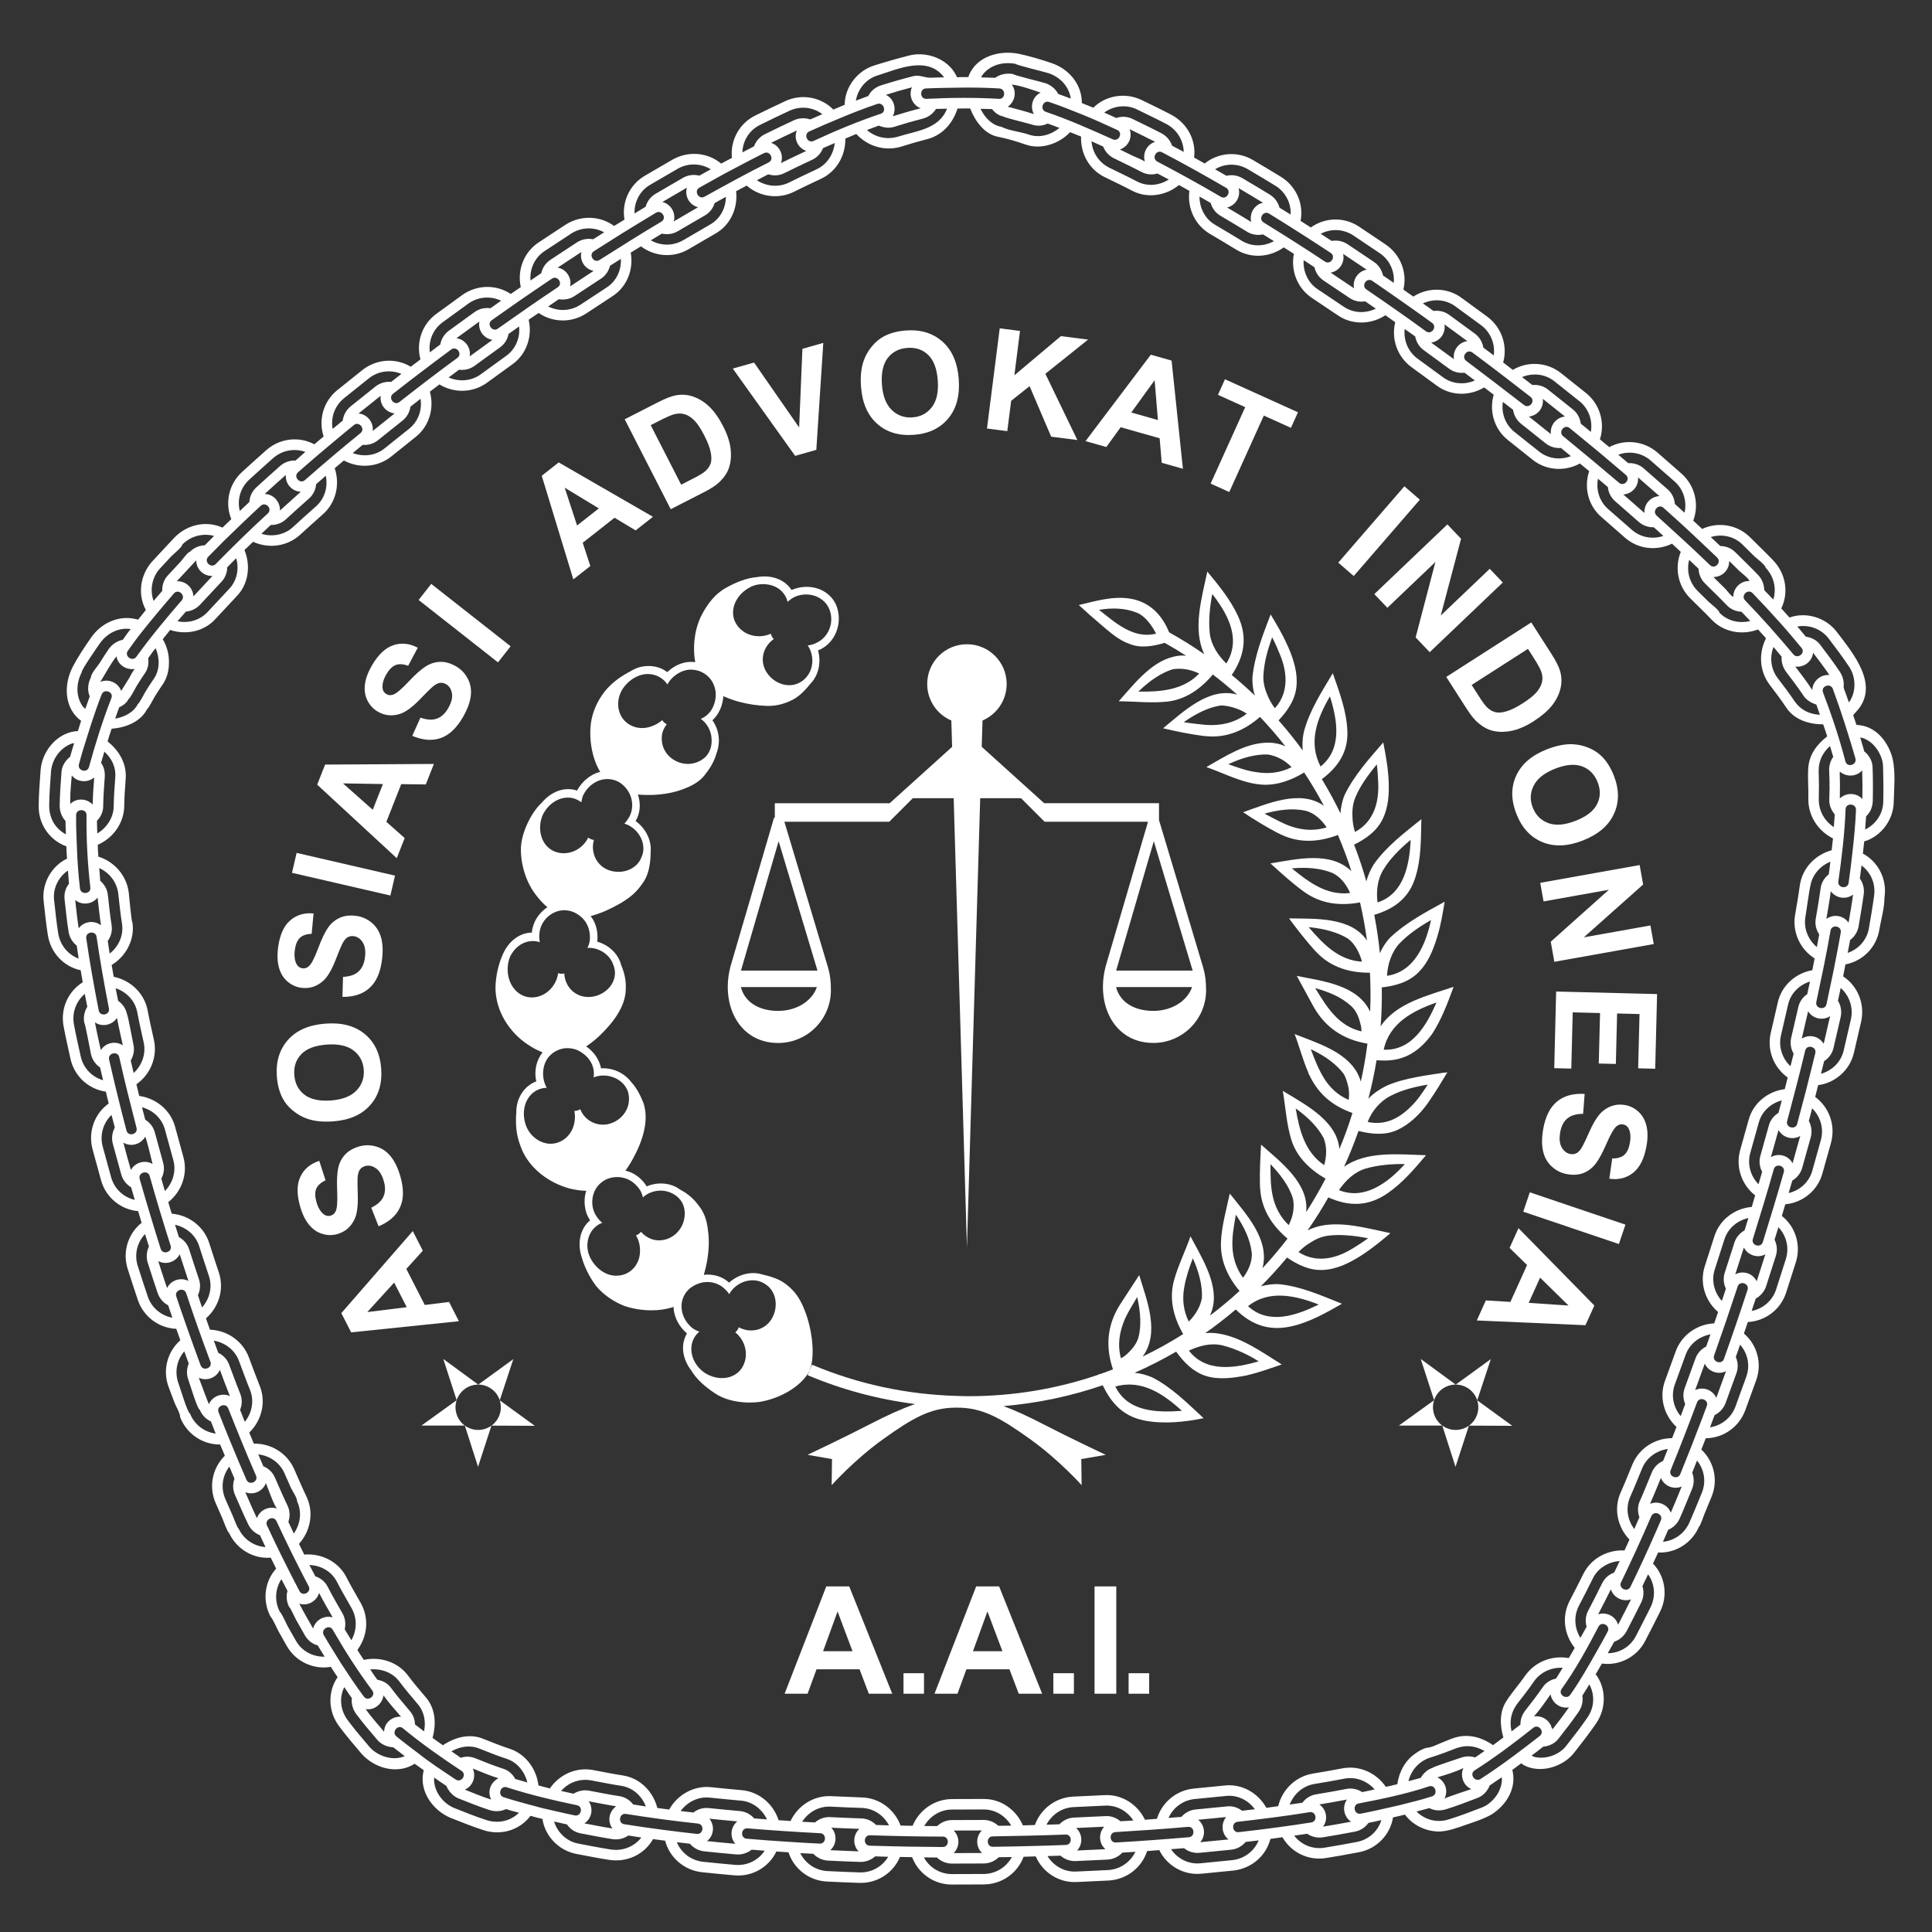
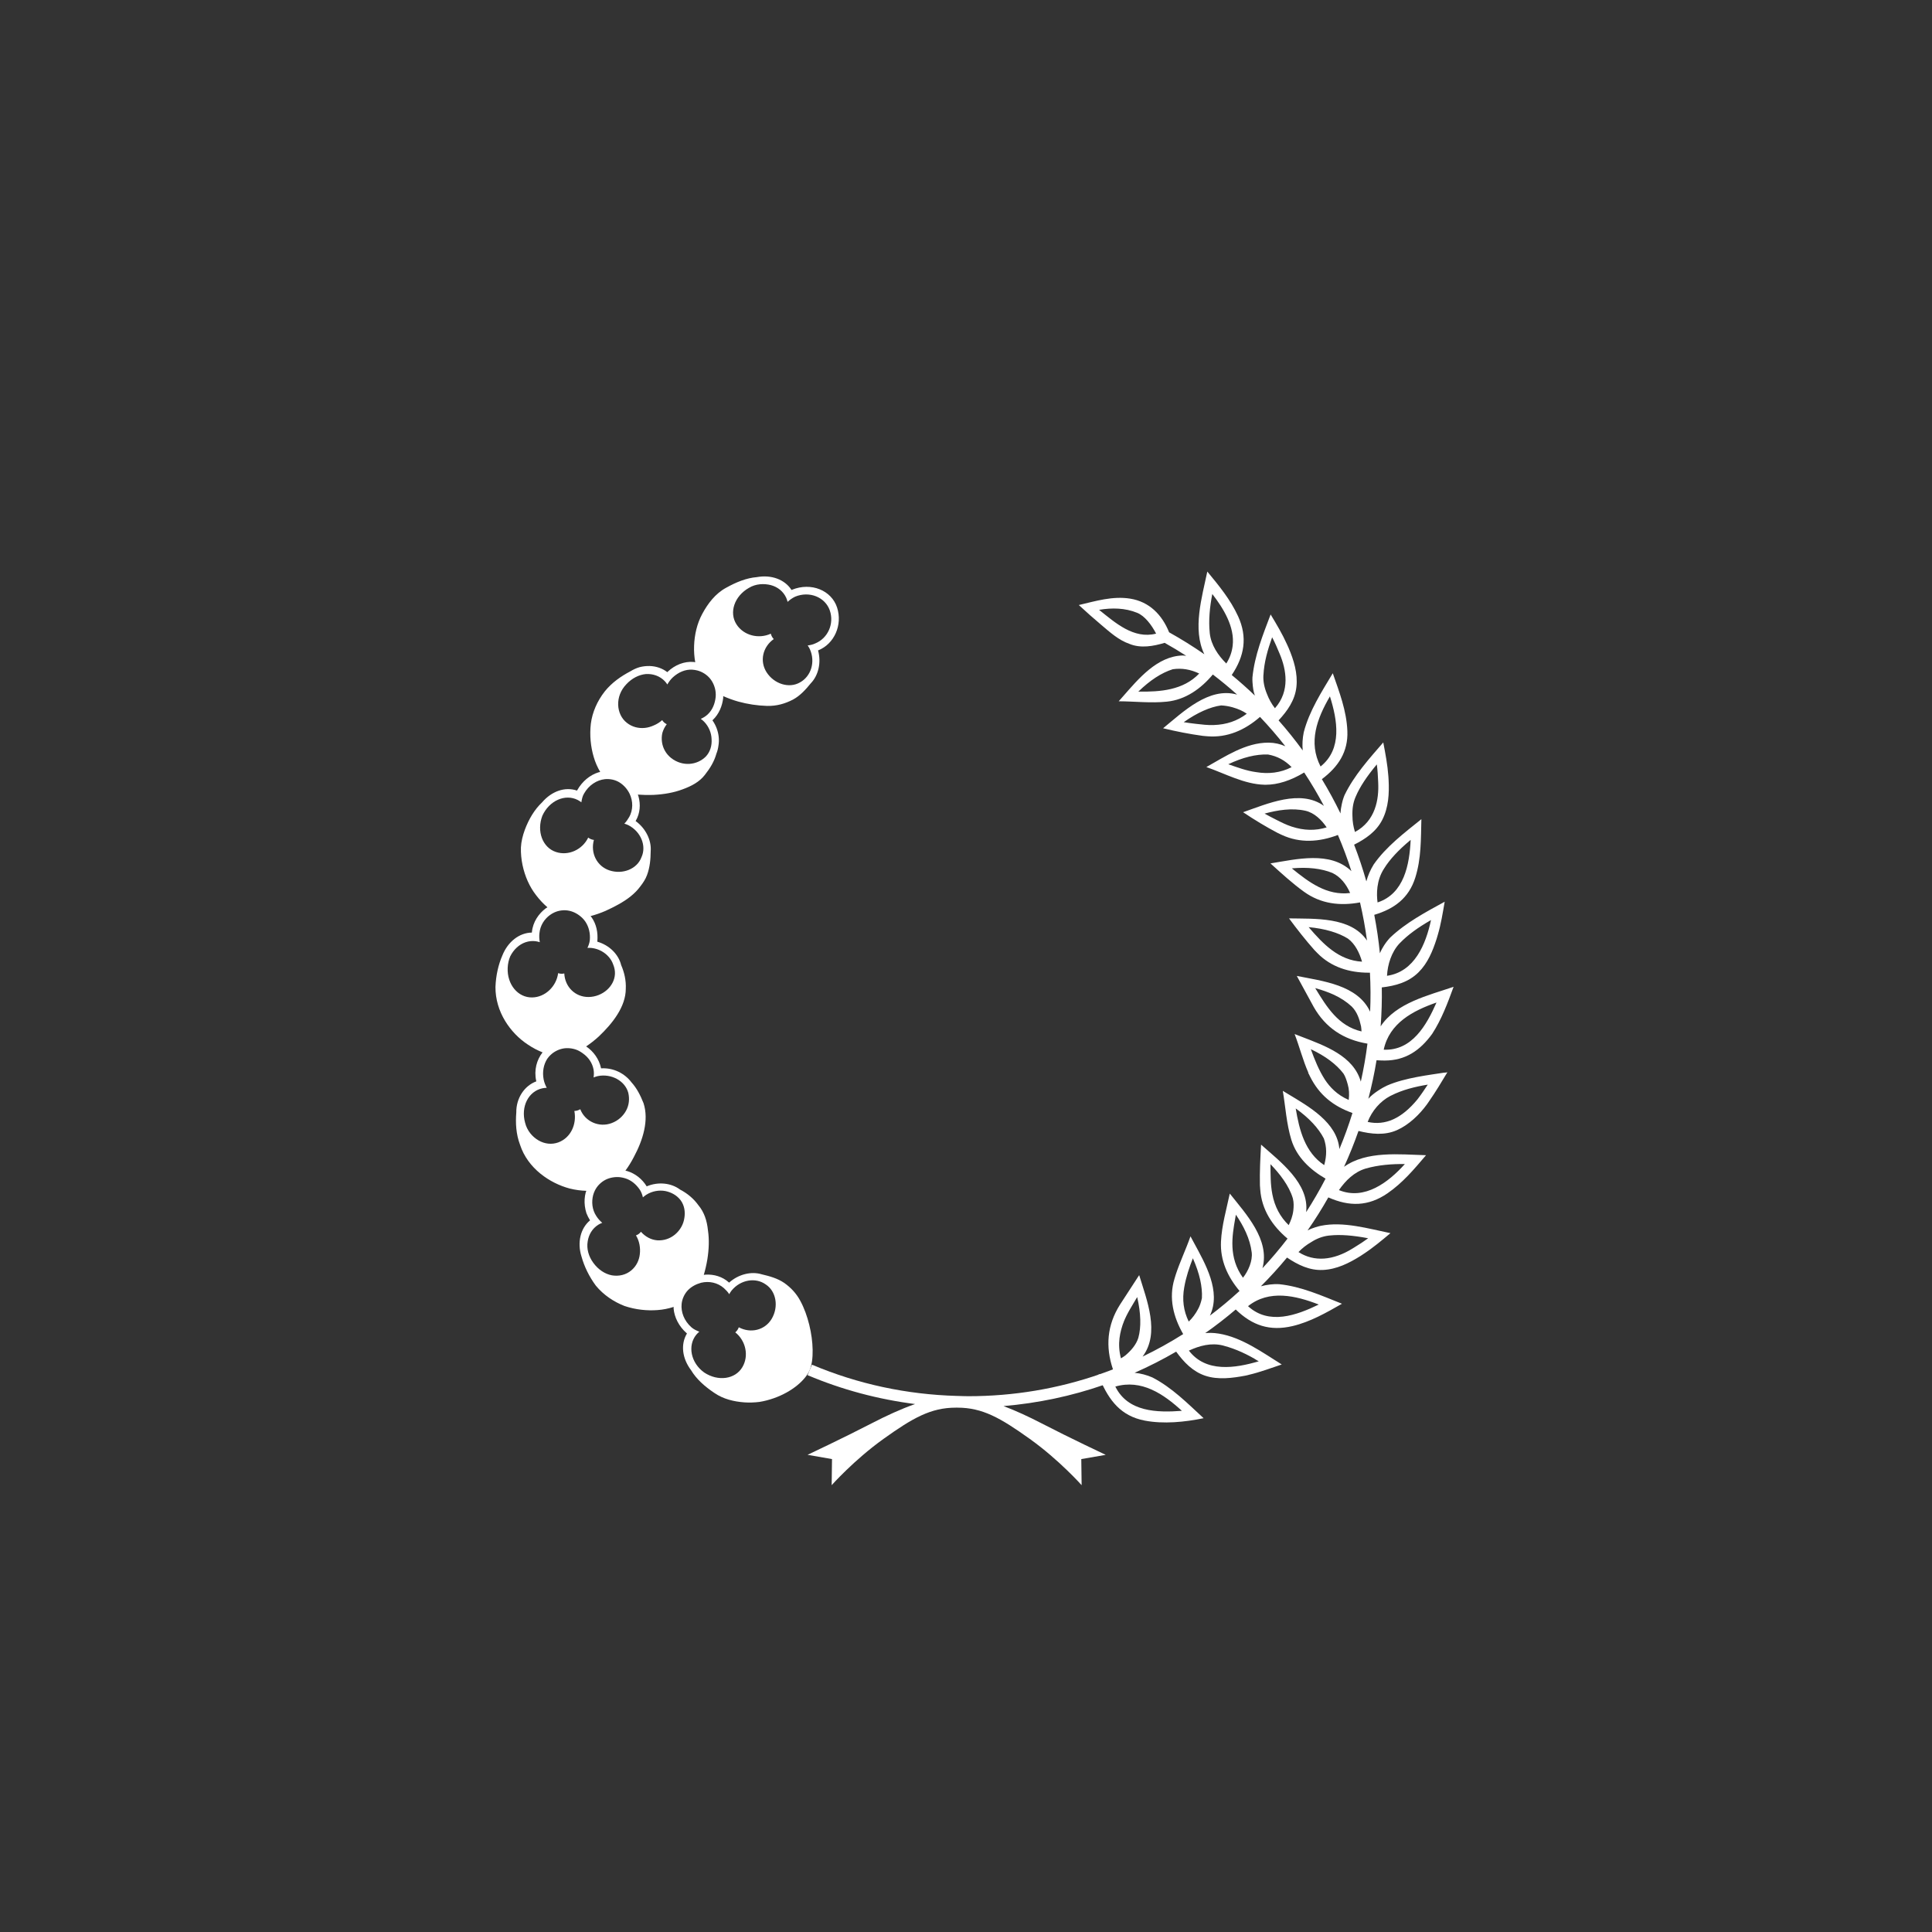
<svg xmlns="http://www.w3.org/2000/svg" version="1.1" id="Layer_1" x="0px" y="0px" width="255.118px" height="255.118px" viewBox="0 0 255.118 255.118" enable-background="new 0 0 255.118 255.118" xml:space="preserve">
  <rect x="0" y="0" width="255.118" height="255.118" fill="#333333" stroke="none" />
  <g>
    <path fill="#FFFFFF" d="M110.538,80.231c-0.733-2.278-3.428-3.386-5.955-2.353l-0.062,0.029c-0.895-1.401-2.682-2.043-4.578-1.699   c-1.385,0.114-2.729,0.665-4.053,1.402c-1.438,0.774-2.424,2.101-3.141,3.424c-0.724,1.321-1.043,2.833-1.094,4.225   c-0.032,0.779,0.029,1.513,0.15,2.187c-0.082-0.009-0.158-0.034-0.24-0.038c-1.198-0.092-2.422,0.374-3.4,1.3l-0.05,0.047   c-0.661-0.512-1.466-0.783-2.326-0.808c-0.43-0.012-0.873,0.037-1.314,0.146c-0.429,0.122-0.846,0.315-1.251,0.563   c-1.199,0.629-2.425,1.469-3.371,2.651c-1.001,1.282-1.637,2.751-1.834,4.266c-0.176,1.534-0.013,3.043,0.371,4.354   c0.204,0.73,0.517,1.409,0.867,2.013c-0.077,0.02-0.158,0.021-0.234,0.047c-1.103,0.344-2.134,1.173-2.794,2.349l-0.034,0.06   c-1.603-0.546-3.363,0.092-4.615,1.555c-1.01,0.956-1.752,2.212-2.283,3.634c-0.28,0.766-0.47,1.54-0.511,2.323   c-0.021,0.79,0.056,1.57,0.212,2.317c0.318,1.499,0.912,2.85,1.785,3.974c0.473,0.629,0.987,1.162,1.508,1.611   c-0.068,0.044-0.143,0.073-0.208,0.122c-0.93,0.691-1.721,1.803-1.844,3.146l-0.008,0.067c-1.665,0.025-3.165,1.21-3.887,3.002   c-0.541,1.242-0.861,2.667-0.919,4.181c-0.021,3.271,1.954,6.088,4.286,7.613c0.645,0.438,1.298,0.771,1.933,1.023   c-0.771,0.986-1.149,2.33-0.839,3.764l0.013,0.064c-1.561,0.574-2.669,2.207-2.643,4.113c-0.109,1.357-0.045,2.846,0.497,4.264   c1.017,3.127,3.937,5.078,6.558,5.775c0.766,0.191,1.503,0.281,2.193,0.303c-0.025,0.078-0.064,0.146-0.084,0.229   c-0.148,0.563-0.187,1.176-0.108,1.797c0.04,0.311,0.108,0.623,0.207,0.932c0.128,0.328,0.29,0.643,0.478,0.939   c-1.276,1.063-1.712,2.934-1.132,4.77c0.361,1.311,0.994,2.631,1.893,3.852c1.036,1.256,2.39,2.143,3.79,2.688   c1.462,0.494,2.98,0.643,4.343,0.541c0.763-0.051,1.484-0.207,2.145-0.418c0.002,0.078-0.012,0.158-0.004,0.238   c0.104,1.146,0.698,2.33,1.709,3.223l0.052,0.045c-0.867,1.443-0.623,3.311,0.539,4.844c0.715,1.193,1.807,2.152,3.063,2.998   c1.192,0.828,2.612,1.154,3.967,1.256c0.681,0.047,1.353,0.021,2.002-0.059c0.662-0.105,1.306-0.281,1.907-0.492   c2.416-0.85,4.181-2.4,4.736-3.729c0.557-1.324,0.485-3.732-0.065-5.965c-0.271-1.092-0.656-2.203-1.198-3.191   c-0.525-0.973-1.236-1.717-2.093-2.328c-0.903-0.621-1.963-0.904-2.981-1.145c-1.377-0.424-3.084-0.012-4.311,1.098l-0.043-0.039   c-0.854-0.76-1.952-1.078-3.071-1.016c-0.077,0.006-0.151,0.023-0.229,0.031c0.188-0.639,0.349-1.328,0.472-2.061   c0.206-1.291,0.261-2.625,0.075-3.836c-0.126-1.268-0.502-2.398-1.262-3.303c-0.642-0.893-1.467-1.566-2.43-2.072   c-1.151-0.859-2.851-1.066-4.395-0.416c-0.585-0.957-1.508-1.703-2.586-2.023c-0.073-0.021-0.15-0.027-0.224-0.047   c0.392-0.541,0.767-1.137,1.095-1.771c1.25-2.318,2.016-4.908,1.303-7.129c-0.407-1.021-0.869-1.961-1.593-2.76   c-0.891-1.174-2.352-1.949-4.022-1.855l-0.011-0.057c-0.261-1.176-0.982-2.18-1.957-2.836c0.56-0.379,1.122-0.814,1.658-1.305   c1.86-1.76,3.569-3.961,3.576-6.299c0.052-1.1-0.184-2.146-0.614-3.146c-0.336-1.392-1.543-2.62-3.149-3.082l0.007-0.059   c0.095-1.142-0.114-2.225-0.75-3.142c-0.042-0.063-0.099-0.116-0.145-0.176c0.647-0.175,1.315-0.402,1.973-0.688   c1.137-0.52,2.377-1.153,3.338-1.935c0.484-0.392,0.909-0.819,1.25-1.289c0.362-0.464,0.693-0.954,0.894-1.507   c0.384-1.025,0.473-2.105,0.484-3.151c0.119-1.436-0.657-3.021-1.99-3.981l0.028-0.05c0.566-0.993,0.647-2.132,0.35-3.213   c-0.023-0.079-0.06-0.153-0.086-0.229c0.665,0.048,1.357,0.066,2.11,0.035c1.309-0.067,2.634-0.289,3.779-0.723   c1.168-0.421,2.252-0.985,2.966-1.922c0.68-0.862,1.234-1.757,1.523-2.806c0.14-0.341,0.225-0.708,0.271-1.08   c0.06-0.359,0.07-0.732,0.031-1.11c-0.078-0.754-0.349-1.524-0.83-2.204l0.042-0.04c0.83-0.787,1.262-1.862,1.383-2.929   c0.008-0.074-0.003-0.151,0-0.227c0.616,0.275,1.283,0.521,1.979,0.719c1.236,0.342,2.535,0.538,3.807,0.574   c1.27,0.032,2.38-0.293,3.428-0.835c0.965-0.521,1.692-1.346,2.355-2.156c0.997-1.034,1.402-2.722,0.954-4.334l0.052-0.025   C110.158,85.024,111.28,82.53,110.538,80.231C109.805,77.953,111.28,82.53,110.538,80.231z M95.594,170.1   c0.271,0.246,0.514,0.498,0.699,0.795c0.092-0.164,0.189-0.326,0.311-0.479c1.183-1.445,3.176-1.768,4.514-0.805   c1.382,0.898,1.729,2.938,0.785,4.535c-0.895,1.506-2.775,1.965-4.348,1.121c-0.095,0.268-0.245,0.486-0.461,0.67   c1.385,1.102,1.826,3.092,0.936,4.594c-0.943,1.6-3.204,1.924-5.037,0.709c-1.787-1.277-2.219-3.566-1.052-4.99   c0.12-0.148,0.26-0.279,0.403-0.402c-0.361-0.145-0.738-0.307-1.045-0.582c-0.963-0.854-1.404-2.021-1.289-3.105   c0.069-0.654,0.376-1.314,0.83-1.791c0.475-0.49,1.092-0.807,1.744-0.986l0,0C93.633,169.133,94.768,169.366,95.594,170.1   C95.864,170.346,94.768,169.366,95.594,170.1z M82.506,155.579c0.826,0.24,1.495,0.797,1.998,1.547   c0.194,0.311,0.313,0.645,0.391,0.984c0.141-0.125,0.287-0.244,0.451-0.348c0.788-0.49,1.689-0.635,2.493-0.49   c0.787,0.156,1.54,0.555,2.04,1.223c0.495,0.672,0.627,1.516,0.491,2.336c-0.114,0.801-0.532,1.605-1.249,2.195   c-0.675,0.557-1.5,0.809-2.324,0.756c-0.815-0.059-1.574-0.469-2.162-1.127c-0.085,0.104-0.178,0.203-0.292,0.287   c-0.115,0.084-0.238,0.143-0.364,0.188c0.466,0.764,0.603,1.66,0.509,2.48c-0.088,0.814-0.464,1.598-1.139,2.154   c-0.716,0.59-1.638,0.801-2.567,0.639c-0.906-0.176-1.781-0.754-2.425-1.633c-0.649-0.875-0.912-1.893-0.756-2.83   c0.136-0.928,0.625-1.73,1.412-2.223c0.164-0.102,0.338-0.178,0.513-0.246c-0.294-0.254-0.568-0.549-0.788-0.9   c-0.566-0.855-0.637-1.881-0.416-2.746c0.055-0.209,0.131-0.41,0.224-0.602l0,0c0.287-0.602,0.804-1.119,1.391-1.426   c0.585-0.301,1.308-0.426,1.961-0.346C82.106,155.479,82.309,155.52,82.506,155.579C83.332,155.819,82.309,155.52,82.506,155.579z    M76.965,139.096c0.715,0.5,1.24,1.232,1.409,2.115c0.069,0.361,0.059,0.719,0.008,1.066c0.175-0.07,0.354-0.135,0.543-0.176   c1.78-0.371,3.604,0.609,4.038,2.197c0.189,0.814,0.105,1.629-0.285,2.354c-0.39,0.721-1.061,1.344-1.933,1.66   c-1.616,0.604-3.48-0.184-4.122-1.84c-0.246,0.145-0.493,0.223-0.779,0.23c0.333,1.742-0.461,3.535-2.122,4.152   c-0.872,0.316-1.802,0.205-2.611-0.264c-0.807-0.465-1.514-1.279-1.774-2.34c-0.587-2.123,0.442-4.156,2.294-4.543   c0.189-0.041,0.377-0.055,0.565-0.063c-0.183-0.338-0.332-0.711-0.411-1.117c-0.193-1.006,0.004-1.982,0.483-2.721   c0.127-0.182,0.271-0.348,0.426-0.494c0.485-0.465,1.14-0.787,1.806-0.879c0.645-0.082,1.367,0.031,1.946,0.334l0,0   C76.629,138.868,76.804,138.973,76.965,139.096C77.68,139.596,76.804,138.973,76.965,139.096z M77.293,121.696   c0.471,0.703,0.671,1.559,0.591,2.458c-0.043,0.364-0.161,0.699-0.315,1.012c0.188-0.008,0.377-0.01,0.569,0.014   c0.921,0.111,1.712,0.567,2.249,1.183c0.268,0.308,0.472,0.658,0.596,1.033c0.155,0.378,0.236,0.783,0.22,1.201   c-0.064,1.648-1.64,3.02-3.455,3.055c-1.784,0.029-3.151-1.33-3.235-3.109c-0.132,0.027-0.267,0.047-0.408,0.041   c-0.141-0.008-0.274-0.039-0.403-0.082c-0.235,1.758-1.708,3.178-3.422,3.209c-1.895,0.035-3.334-1.713-3.242-3.907   c0.023-0.544,0.139-1.056,0.331-1.51c0.224-0.453,0.519-0.848,0.862-1.166c0.688-0.637,1.573-0.956,2.494-0.843   c0.192,0.023,0.375,0.074,0.555,0.13c-0.07-0.382-0.098-0.783-0.047-1.194c0.097-1.021,0.659-1.868,1.393-2.398   c0.176-0.129,0.363-0.237,0.557-0.328c0.596-0.284,1.335-0.371,1.98-0.231c0.659,0.138,1.259,0.496,1.739,0.962l0,0   C77.045,121.368,77.178,121.527,77.293,121.696C77.764,122.399,77.178,121.527,77.293,121.696z M83.072,107.91   c-0.193,0.313-0.379,0.607-0.63,0.851c0.179,0.055,0.357,0.115,0.531,0.201c1.654,0.848,2.425,2.742,1.731,4.235   c-0.57,1.545-2.475,2.319-4.236,1.736c-1.66-0.554-2.521-2.3-2.044-4.021c-0.281-0.035-0.526-0.136-0.751-0.309   c-0.769,1.593-2.607,2.452-4.267,1.898c-1.761-0.583-2.57-2.729-1.788-4.786c0.909-2.003,3.02-2.926,4.668-2.08   c0.173,0.086,0.329,0.194,0.481,0.309c0.063-0.383,0.134-0.789,0.35-1.146c0.63-1.118,1.682-1.795,2.765-1.911   c0.656-0.063,1.365,0.082,1.926,0.434c0.568,0.354,1.042,0.893,1.331,1.496c0,0,0,0,0.001,0   C83.604,105.793,83.618,106.948,83.072,107.91C82.879,108.224,83.618,106.948,83.072,107.91z M93.434,94.352   c-0.269,0.25-0.575,0.432-0.896,0.573c0.152,0.112,0.301,0.23,0.436,0.369c0.646,0.667,0.968,1.513,0.99,2.321   c0.055,0.843-0.182,1.658-0.748,2.271c-1.162,1.177-3.1,1.37-4.585,0.216c-0.685-0.543-1.102-1.294-1.217-2.107   c-0.056-0.404-0.045-0.831,0.056-1.236c0.114-0.394,0.307-0.777,0.574-1.127c-0.121-0.062-0.238-0.132-0.344-0.227   c-0.105-0.094-0.188-0.202-0.261-0.315c-0.332,0.302-0.707,0.534-1.106,0.698c-0.386,0.176-0.783,0.294-1.195,0.333   c-0.82,0.081-1.668-0.124-2.353-0.667c-1.445-1.12-1.61-3.51-0.083-5.093c0.737-0.802,1.681-1.27,2.588-1.354   c0.941-0.055,1.836,0.261,2.481,0.928c0.135,0.139,0.245,0.292,0.349,0.448c0.19-0.336,0.426-0.659,0.729-0.942   c0.756-0.688,1.659-1.072,2.573-1.01c0.219,0.012,0.434,0.047,0.643,0.1c0.647,0.162,1.272,0.555,1.695,1.071   c0.415,0.507,0.685,1.18,0.741,1.833c0.019,0.205,0.021,0.411,0.001,0.612C94.415,92.875,94.1,93.747,93.434,94.352   C93.165,94.602,94.1,93.747,93.434,94.352z M107.674,84.953c-0.332,0.158-0.676,0.238-1.021,0.276   c0.105,0.154,0.206,0.314,0.287,0.491c0.767,1.716,0.141,3.599-1.303,4.391c-1.426,0.829-3.408,0.217-4.41-1.337   c-0.947-1.478-0.512-3.359,0.947-4.384c-0.196-0.206-0.323-0.435-0.391-0.712c-1.607,0.74-3.589,0.238-4.529-1.229   c-1.01-1.563-0.283-3.723,1.627-4.814c0.93-0.57,2.03-0.595,2.916-0.37c0.9,0.245,1.633,0.825,2.021,1.669   c0.081,0.176,0.134,0.357,0.181,0.542c0.287-0.265,0.612-0.502,0.987-0.682c1.907-0.793,3.981,0.065,4.586,1.808   C110.184,82.366,109.318,84.273,107.674,84.953C107.342,85.111,109.318,84.273,107.674,84.953z" />
    <path fill="#FFFFFF" d="M182.836,140.043c2.768,0,4.691-1.336,6.277-3.52c1.25-1.918,2.049-4.078,2.832-6.217   c-3.332,1.142-7.58,2.107-9.633,5.221c0.133-1.711,0.182-3.424,0.152-5.141c1.805-0.203,3.525-0.681,4.848-1.992   c1.221-1.209,1.881-2.825,2.396-4.436c0.049-0.157,0.098-0.314,0.139-0.47c0.434-1.454,0.664-2.926,0.922-4.417   c-2.523,1.384-5.111,2.749-7.215,4.75c-0.146,0.154-0.273,0.314-0.404,0.475c-0.129,0.167-0.604,0.781-0.938,1.582   c-0.168-1.712-0.418-3.405-0.742-5.077c2.637-0.784,4.563-2.205,5.414-4.905c0.803-2.537,0.738-5.1,0.807-7.728   c-2.242,1.809-4.627,3.593-6.295,5.979c-0.451,0.733-0.775,1.494-0.971,2.236c-0.465-1.644-1.004-3.26-1.617-4.845   c1.52-0.765,2.93-1.73,3.721-3.285c0.828-1.624,0.926-3.476,0.834-5.265c-0.01-0.164-0.02-0.328-0.031-0.49   c-0.109-1.509-0.389-2.98-0.674-4.463c-1.883,2.177-3.854,4.354-5.117,6.967c-0.082,0.195-0.145,0.388-0.207,0.583   c0,0-0.287,0.928-0.322,1.827c-0.75-1.547-1.57-3.058-2.461-4.526c2.148-1.615,3.482-3.587,3.367-6.362   c-0.111-2.691-1.053-5.111-1.926-7.625c-1.479,2.469-3.096,4.966-3.83,7.78c-0.172,0.832-0.213,1.651-0.139,2.417   c-0.998-1.371-2.063-2.696-3.188-3.972c1.17-1.253,2.156-2.656,2.354-4.403c0.203-1.793-0.342-3.549-1.037-5.182   c-0.066-0.15-0.131-0.301-0.201-0.446c-0.619-1.381-1.387-2.663-2.166-3.956c-1.02,2.689-2.115,5.413-2.4,8.3   c-0.012,0.214-0.01,0.416,0.004,0.621c0.059,0.8,0.111,1.205,0.318,1.794c-0.982-0.942-2.002-1.848-3.057-2.719   c1.67-2.478,2.109-4.976,0.842-7.75c-1.014-2.216-2.531-4.044-4.068-5.909c-0.705,3.389-1.99,7.613-0.393,10.919   c-1.492-1.036-3.043-2.003-4.65-2.897c-0.936-2.323-2.613-4.042-5.146-4.448c-2.293-0.369-4.564,0.322-6.779,0.845   c0.979,0.911,1.982,1.792,3.004,2.655c1.137,0.96,2.248,1.973,3.678,2.474c1.5,0.618,3.154,0.31,4.654-0.137   c0.971,0.544,1.92,1.115,2.848,1.713c-0.16-0.017-0.322-0.041-0.477-0.042c-3.359,0.087-5.832,3.082-7.867,5.397l-0.572,0.649   c2.115,0.01,4.252,0.268,6.363,0.049c2.479-0.256,4.504-1.718,6.068-3.584c1.105,0.847,2.178,1.73,3.207,2.655   c-3.721-1.057-7.146,2.293-9.775,4.443c1.736,0.421,3.506,0.773,5.266,1.008c0.188,0.018,0.375,0.036,0.566,0.049   c2.645,0.223,4.979-0.821,6.963-2.556c1.18,1.24,2.295,2.533,3.344,3.875c-0.672-0.296-1.404-0.467-2.18-0.476l-0.074,0   c-2.975,0-5.672,1.819-8.174,3.223c2.469,0.855,5.016,2.277,7.686,2.335l0.154,0.001c1.586,0,3.295-0.544,5.078-1.618   c0.941,1.425,1.811,2.896,2.607,4.405c-3.113-2.235-7.494-0.263-10.674,0.84c1.482,0.992,3.023,1.931,4.594,2.755   c0.17,0.081,0.34,0.163,0.516,0.24c2.41,1.12,4.955,0.946,7.41,0.009c0.67,1.56,1.264,3.155,1.783,4.778   c-2.811-2.697-7.273-1.57-10.688-1.023c1.428,1.293,2.865,2.617,4.43,3.745c2.213,1.597,4.748,1.902,7.395,1.406   c0.385,1.656,0.695,3.336,0.922,5.038c-2.135-3.181-6.938-2.857-10.297-2.929c1.064,1.44,2.17,2.849,3.35,4.181   c0.129,0.135,0.258,0.271,0.396,0.405c1.809,1.85,4.221,2.586,6.768,2.586l0.172-0.001c0.09,1.718,0.102,3.435,0.025,5.153   c-1.643-3.551-6.291-4.043-9.684-4.725l2.238,4.104c1.572,2.757,3.953,4.315,7.092,4.837c-0.211,1.697-0.508,3.369-0.877,5.02   c-0.961-3.406-4.762-4.748-7.727-5.895l-1.014-0.393c0.648,1.688,1.086,3.451,1.816,5.105l-0.033-0.008   c0.086,0.174,0.174,0.348,0.26,0.523c1.209,2.422,3.047,3.898,5.596,4.807c-0.502,1.621-1.076,3.211-1.729,4.766   c-0.287-3.533-4.07-5.639-6.77-7.268l-0.699-0.424c0.361,2.148,0.486,4.369,1.127,6.461c0.705,2.297,2.486,3.963,4.518,5.133   c-0.783,1.516-1.639,2.992-2.563,4.424c0.432-3.809-3.438-6.674-5.951-8.914c-0.102,1.787-0.193,3.588-0.152,5.367   c0.012,0.188,0.023,0.375,0.041,0.566c0.193,2.652,1.59,4.791,3.605,6.477c-1.037,1.355-2.145,2.658-3.311,3.908   c1.021-3.766-2.172-7.148-4.316-9.857c-0.438,2.082-1.063,4.213-1.162,6.342c-0.115,2.48,0.865,4.625,2.451,6.518   c-1.25,1.143-2.553,2.236-3.914,3.26c1.527-3.201-0.623-6.883-2.125-9.658l-0.439-0.816c-0.594,1.711-1.385,3.338-1.947,5.063   c-0.055,0.176-0.113,0.354-0.164,0.537c-0.783,2.549-0.154,5.049,1.146,7.311c-1.719,1.086-3.506,2.078-5.361,2.971   c2.334-3.117,0.553-7.467-0.449-10.758l-2.545,3.914c-1.689,2.686-1.934,5.52-0.916,8.531c-0.656,0.252-1.316,0.498-1.982,0.725   l0.277,0.592c1.191,2.795,2.756,4.842,5.885,5.445c2.504,0.482,5.307,0.199,7.789-0.314c-2.105-1.947-4.186-4.053-6.76-5.379   c-0.742-0.328-1.527-0.531-2.35-0.619c1.893-0.83,3.723-1.766,5.486-2.791c1,1.385,2.191,2.635,3.854,3.186   c1.684,0.559,3.596,0.305,5.305-0.02c0.162-0.033,0.324-0.066,0.473-0.115c1.469-0.344,2.879-0.883,4.309-1.357   c-2.545-1.586-5.268-3.576-8.291-4.074c-0.805-0.133-1.41-0.102-1.813-0.068c1.396-0.977,2.736-2.021,4.029-3.119   c2.186,2.125,4.508,2.893,7.5,2.191c2.324-0.547,4.471-1.771,6.529-2.949c-2.674-1.066-5.387-2.283-8.277-2.58   c-0.822-0.053-1.635,0.068-2.43,0.273c1.209-1.213,2.363-2.477,3.449-3.793c1.428,0.963,2.975,1.721,4.736,1.639   c1.807-0.082,3.434-0.889,4.941-1.83c0.139-0.088,0.277-0.178,0.41-0.27c1.27-0.83,2.41-1.789,3.572-2.76   c-2.889-0.592-6.23-1.58-9.189-0.973c-0.205,0.043-1.061,0.246-1.756,0.613c0.98-1.41,1.896-2.865,2.742-4.363   c2.773,1.236,5.277,1.201,7.809-0.537c2.008-1.379,3.527-3.193,5.092-5.033c-3.471-0.098-7.836-0.607-10.826,1.529   c0.709-1.543,1.342-3.123,1.908-4.732c1.688,0.418,3.439,0.615,5.072-0.105c1.566-0.691,2.984-2.051,3.982-3.428   c0.094-0.131,0.186-0.264,0.273-0.398c0.867-1.238,1.639-2.539,2.418-3.832c-0.031,0.051-0.422,0.061-0.49,0.07   c-0.166,0.025-0.33,0.049-0.494,0.074c-0.338,0.051-0.676,0.102-1.014,0.152c-0.684,0.105-1.367,0.213-2.045,0.344   c-1.328,0.258-2.693,0.586-3.936,1.129c-0.516,0.225-1.828,0.998-2.465,1.738c0.436-1.668,0.803-3.361,1.082-5.08   C182.125,140.026,182.483,140.043,182.836,140.043z M163.11,160.889c0.029-0.166,0.057-0.33,0.086-0.49   c1.014,1.49,1.865,3.16,2.09,4.975c0.137,1.111-0.447,2.461-1.154,3.35C162.2,166.042,162.704,163.192,163.11,160.889   C163.139,160.723,162.704,163.192,163.11,160.889z M164.801,172.477c2.795-2.223,6.299-1.398,9.34-0.215   C171.206,173.69,167.559,175.006,164.801,172.477L164.801,172.477z M166.221,179.754c-3.104,0.92-6.99,1.531-9.229-1.41   c1.42-0.652,2.939-1.061,4.498-0.674l0.08,0.023v0.002C163.219,178.125,164.77,178.872,166.221,179.754   C166.168,179.77,164.612,178.776,166.221,179.754z M156.383,169.959c0.229-1.32,0.666-2.602,1.133-3.807   c0.877,1.969,1.277,3.748,1.195,5.268c-0.123,0.576-0.293,1.063-0.51,1.447c-0.32,0.609-0.732,1.168-1.229,1.646   c-0.693-1.414-0.889-2.902-0.592-4.543L156.383,169.959z M148.354,174.633c0.459-1.195,1.168-2.258,1.811-3.357   c0.49,2.131,0.543,3.982,0.15,5.383c-0.283,0.92-0.979,1.707-1.725,2.334c-0.18,0.133-0.371,0.258-0.57,0.375   C147.5,177.418,147.922,175.819,148.354,174.633C148.731,173.651,147.922,175.819,148.354,174.633z M147.278,183.094   c3.447-0.998,6.357,0.973,8.789,3.205C152.803,186.545,148.934,186.463,147.278,183.094L147.278,183.094z M189.688,132.381   c-1.313,2.98-3.223,6.391-6.971,6.229C183.467,135.098,186.565,133.468,189.688,132.381z M176.124,131.35   c0.918,0.427,1.709,0.947,2.354,1.547c0.727,0.713,1.031,1.666,1.246,2.623c0.033,0.217,0.053,0.441,0.063,0.68   c-3.068-0.713-4.592-3.229-6.115-5.721C174.567,130.724,175.391,131.017,176.124,131.35   C177.042,131.777,175.391,131.017,176.124,131.35z M184.84,124.546l0.057-0.058c0.967-1.003,2.332-2.009,4.064-2.995   c-0.682,3.194-2.17,6.838-5.809,7.36c0.078-1.5,0.594-3.132,1.627-4.249l0.059-0.058L184.84,124.546z M178.006,123.951   c0.947,0.705,1.521,1.893,1.848,3.037c-3.088-0.171-5.154-2.351-7.049-4.561C174.946,122.626,176.745,123.157,178.006,123.951z    M186.276,110.907c-0.154,3.246-0.85,7.104-4.371,8.259c-0.146-1.085-0.172-2.905,0.869-4.487   C183.508,113.488,184.686,112.221,186.276,110.907z M178.284,117.92c-3.074,0.377-5.451-1.426-7.701-3.254   c2.104-0.191,3.91,0.014,5.359,0.607C177.032,115.797,177.778,116.778,178.284,117.92L178.284,117.92z M168.512,108.24   c-0.516-0.255-1.023-0.526-1.527-0.806c1.725-0.465,3.627-0.775,5.395-0.375c1.184,0.268,2.148,1.224,2.803,2.197   c-1.5,0.46-3.006,0.426-4.623-0.107C169.846,108.917,169.178,108.581,168.512,108.24z M179.004,105.233   c0.012-0.028,0.023-0.056,0.035-0.083c0.521-1.226,1.451-2.64,2.768-4.211c0.104,0.763,0.148,1.575,0.176,2.256v0l0.006,0.145   c0.109,2.185-0.346,5.061-3.066,6.521c-0.217-0.682-0.332-1.407-0.336-2.119c-0.037-0.926,0.09-1.725,0.383-2.434l0.033-0.074   L179.004,105.233z M170.555,101.3c-1.453,0.753-3.066,0.931-4.67,0.659c-1.279-0.168-2.482-0.625-3.693-1.042   c1.906-0.906,3.674-1.343,5.25-1.286C168.655,99.849,169.676,100.397,170.555,101.3z M175.614,91.954   c0.982,3.106,1.668,6.948-1.236,9.259C172.721,98.009,173.922,94.862,175.614,91.954L175.614,91.954z M166.834,89.154l0.002-0.002   c0.084-1.714,0.57-3.392,1.148-4.998c0.383,0.719,0.701,1.471,1.012,2.224c0.844,2.013,1.391,4.85-0.641,7.143   c-0.439-0.563-0.799-1.204-1.049-1.871c-0.354-0.848-0.51-1.641-0.479-2.415L166.834,89.154z M157.928,95.583   c-0.568-0.06-1.102-0.14-1.619-0.221c1.783-1.257,3.494-2.02,4.939-2.212c0.512,0.021,1.021,0.112,1.516,0.248   c0.785,0.228,1.389,0.5,1.871,0.849c-1.244,0.95-2.678,1.439-4.375,1.494C159.479,95.768,158.702,95.674,157.928,95.583z    M158.354,88.937c-2.113,2.217-5.148,2.43-8.039,2.392c1.539-1.5,3.068-2.495,4.553-2.959   C156.051,88.199,157.174,88.382,158.354,88.937L158.354,88.937z M162.77,85.28c-0.096,0.825-0.371,1.591-0.84,2.336   c-1.09-1.088-2.006-2.431-2.182-3.996c-0.18-1.728,0.004-3.483,0.334-5.182C161.543,80.324,163.077,82.794,162.77,85.28   C162.674,86.104,162.874,84.446,162.77,85.28z M152.663,83.669c-2.967,0.759-5.393-1.437-7.533-3.142   c1.695-0.284,3.43-0.261,5.037,0.396C151.157,81.328,152.049,82.486,152.663,83.669C151.938,83.854,152.663,83.669,152.663,83.669z    M177.403,141.764c0.254,0.377,0.434,0.955,0.572,1.461c0.172,0.598,0.211,1.23,0.123,2.02c-1.58-0.682-2.504-1.725-3.133-2.66   c-0.818-1.273-1.355-2.621-1.871-4.039C175.006,139.444,176.459,140.532,177.403,141.764z M183.668,144.682   c1.514-0.775,3.197-1.186,4.867-1.459c-0.436,0.664-0.881,1.322-1.365,1.951c-2.08,2.52-4.219,3.492-6.572,2.975   c0.566-1.475,1.676-2.748,3-3.434l0.068-0.033H183.668z M174.86,153.854c-2.543-1.684-3.293-4.641-3.762-7.486   c1.748,1.25,2.998,2.582,3.715,3.965C175.202,151.45,175.217,152.547,174.86,153.854L174.86,153.854z M176.803,157.151   c0.896-1.275,2.018-2.396,3.549-2.85c1.67-0.473,3.426-0.611,5.156-0.59C183.334,156.129,180.196,158.534,176.803,157.151   L176.803,157.151z M170.782,159.844c-0.094,0.766-0.338,1.367-0.611,1.932c-1.127-1.082-1.855-2.457-2.162-4.088v-0.004   c-0.252-1.287-0.234-2.648-0.244-3.955c1.146,1.18,2.463,2.824,2.959,4.529C170.86,158.813,170.838,159.334,170.782,159.844z    M175.542,163.149l0.002,0.002l0.082-0.008c1.326-0.145,3.016-0.021,5.037,0.367c-0.5,0.371-1.107,0.771-1.887,1.248h-0.002   l-0.123,0.076c-2.613,1.631-5.117,1.82-7.186,0.5c0.479-0.508,1.059-0.961,1.695-1.324c0.73-0.471,1.508-0.758,2.303-0.854   L175.542,163.149z" />
-     <path fill="#FFFFFF" d="M54.507,162.561l1.325,2.588l-2.178,2.41l2.437,4.76l3.207-0.396l1.301,2.541l-14.228,1.472l-1.3-2.539   L54.507,162.561L54.507,162.561z M67.784,179.471l-1.792,5.434c-0.188-0.58-0.553-1.107-1.083-1.496   c-0.53-0.387-1.145-0.574-1.754-0.576L67.784,179.471L67.784,179.471z M196.859,179.471l-1.793,5.434   c-0.188-0.58-0.553-1.107-1.082-1.496c-0.528-0.387-1.146-0.574-1.756-0.576L196.859,179.471L196.859,179.471z M195.068,184.913   l4.627,3.364l-5.721-0.026c0.248-0.179,0.471-0.396,0.662-0.655C195.223,186.79,195.35,185.792,195.068,184.913L195.068,184.913z    M193.969,188.254l-1.771,5.438l-1.746-5.448C191.527,189.029,192.947,188.995,193.969,188.254L193.969,188.254z M190.45,188.245   l-5.724-0.005l4.644-3.342C188.979,186.096,189.379,187.458,190.45,188.245L190.45,188.245z M189.372,184.891l-1.767-5.441   l4.615,3.383c-0.925,0-1.837,0.426-2.425,1.23C189.611,184.32,189.469,184.6,189.372,184.891L189.372,184.891z M65.994,184.913   l4.627,3.364L64.9,188.25c0.247-0.179,0.47-0.396,0.661-0.655C66.149,186.79,66.277,185.792,65.994,184.913L65.994,184.913z    M64.894,188.254l-1.769,5.438l-1.746-5.448C62.453,189.029,63.872,188.995,64.894,188.254L64.894,188.254z M61.376,188.245   l-5.722-0.005l4.642-3.342C59.906,186.096,60.304,187.458,61.376,188.245L61.376,188.245z M60.3,184.891l-1.765-5.441l4.614,3.383   c-0.924,0-1.835,0.426-2.423,1.23C60.536,184.32,60.393,184.6,60.3,184.891L60.3,184.891z M52.048,169.363l-3.55,3.896l5.214-0.645   L52.048,169.363L52.048,169.363z M49.993,161.932l-0.968-2.455c0.803-0.395,1.333-0.871,1.599-1.447   c0.267-0.576,0.287-1.256,0.063-2.041c-0.235-0.832-0.59-1.406-1.062-1.729c-0.471-0.319-0.943-0.415-1.416-0.28   c-0.305,0.088-0.535,0.25-0.701,0.483c-0.162,0.238-0.259,0.603-0.29,1.088c-0.021,0.332-0.011,1.07,0.025,2.224   c0.047,1.479-0.101,2.57-0.448,3.272c-0.484,0.982-1.236,1.623-2.253,1.91c-0.653,0.188-1.323,0.176-1.997-0.031   c-0.674-0.207-1.259-0.614-1.755-1.228c-0.495-0.61-0.881-1.403-1.161-2.392c-0.457-1.604-0.445-2.912,0.039-3.926   c0.484-1.017,1.313-1.709,2.492-2.09l0.827,2.571c-0.631,0.3-1.038,0.671-1.226,1.111c-0.188,0.442-0.179,1.028,0.026,1.754   c0.211,0.744,0.534,1.287,0.962,1.619c0.279,0.215,0.582,0.274,0.917,0.182c0.305-0.088,0.528-0.289,0.67-0.606   c0.185-0.398,0.247-1.273,0.189-2.613c-0.062-1.346-0.015-2.357,0.131-3.051c0.147-0.693,0.447-1.291,0.901-1.783   c0.457-0.5,1.09-0.86,1.899-1.096c0.733-0.209,1.481-0.197,2.238,0.026c0.758,0.229,1.4,0.666,1.922,1.324   c0.527,0.656,0.946,1.547,1.264,2.658c0.459,1.62,0.44,2.973-0.063,4.055C52.32,160.529,51.375,161.355,49.993,161.932   L49.993,161.932z M44.019,148.072c-1.355,0.104-2.51-0.014-3.464-0.35c-0.701-0.248-1.342-0.617-1.919-1.101   c-0.578-0.481-1.021-1.022-1.331-1.627c-0.414-0.805-0.662-1.746-0.745-2.83c-0.149-1.961,0.341-3.574,1.467-4.848   c1.129-1.271,2.777-1.984,4.948-2.148c2.15-0.164,3.879,0.293,5.181,1.367c1.304,1.072,2.031,2.592,2.179,4.545   c0.15,1.979-0.333,3.601-1.454,4.855C47.762,147.2,46.141,147.911,44.019,148.072L44.019,148.072z M43.72,145.313   c1.507-0.115,2.622-0.553,3.35-1.309c0.723-0.758,1.047-1.672,0.965-2.74c-0.083-1.074-0.535-1.926-1.36-2.557   c-0.824-0.629-2.009-0.885-3.552-0.769c-1.527,0.115-2.64,0.537-3.338,1.269c-0.701,0.729-1.008,1.645-0.923,2.752   c0.084,1.106,0.532,1.977,1.342,2.598C41.015,145.172,42.186,145.428,43.72,145.313L43.72,145.313z M45.223,131.639l0.072-2.641   c0.893-0.047,1.569-0.275,2.04-0.705c0.47-0.423,0.754-1.042,0.857-1.853c0.109-0.856,0.01-1.525-0.298-2.007   c-0.309-0.48-0.705-0.753-1.193-0.815c-0.314-0.04-0.59,0.021-0.834,0.172c-0.243,0.154-0.474,0.45-0.692,0.887   c-0.15,0.297-0.43,0.979-0.849,2.054c-0.538,1.38-1.102,2.326-1.696,2.833c-0.832,0.719-1.775,1.01-2.823,0.875   c-0.674-0.086-1.285-0.357-1.826-0.813c-0.538-0.455-0.916-1.063-1.132-1.815c-0.216-0.756-0.261-1.638-0.131-2.653   c0.211-1.653,0.734-2.853,1.576-3.595c0.843-0.743,1.878-1.057,3.111-0.943l-0.249,2.69c-0.698,0.027-1.218,0.208-1.564,0.542   c-0.346,0.335-0.568,0.876-0.663,1.622c-0.098,0.77-0.015,1.394,0.25,1.868c0.171,0.307,0.428,0.483,0.772,0.525   c0.314,0.04,0.6-0.058,0.855-0.294c0.328-0.299,0.728-1.078,1.2-2.334c0.47-1.258,0.912-2.175,1.318-2.751   c0.407-0.581,0.916-1.011,1.529-1.29c0.615-0.278,1.339-0.364,2.175-0.258c0.755,0.095,1.441,0.396,2.049,0.9   c0.608,0.508,1.026,1.164,1.248,1.976c0.227,0.81,0.264,1.792,0.117,2.939c-0.212,1.672-0.761,2.909-1.648,3.706   C47.912,131.258,46.72,131.65,45.223,131.639L45.223,131.639z M51.551,118.253l-12.992-2.999l0.608-2.631l12.992,3L51.551,118.253   L51.551,118.253z M57.293,100.879l-1.066,2.706l-3.246-0.042l-1.962,4.977l2.419,2.143l-1.048,2.657l-10.505-9.707l1.045-2.652   L57.293,100.879L57.293,100.879z M50.563,103.532l-5.272-0.087l3.932,3.485L50.563,103.532L50.563,103.532z M54.438,97.166   l1.084-2.405c0.84,0.302,1.556,0.348,2.153,0.135c0.599-0.209,1.099-0.67,1.506-1.377c0.43-0.749,0.596-1.404,0.498-1.966   c-0.1-0.563-0.36-0.968-0.786-1.212c-0.274-0.158-0.553-0.209-0.837-0.164c-0.282,0.05-0.611,0.232-0.979,0.55   c-0.253,0.217-0.776,0.738-1.576,1.569c-1.029,1.066-1.913,1.721-2.657,1.961c-1.044,0.343-2.026,0.247-2.942-0.28   c-0.59-0.339-1.048-0.825-1.372-1.452c-0.32-0.629-0.436-1.331-0.345-2.114c0.092-0.781,0.392-1.611,0.902-2.499   c0.832-1.445,1.778-2.35,2.841-2.71c1.063-0.361,2.139-0.251,3.234,0.33l-1.266,2.386c-0.654-0.245-1.204-0.276-1.652-0.102   c-0.448,0.175-0.862,0.589-1.237,1.241c-0.386,0.672-0.55,1.279-0.488,1.82c0.039,0.35,0.207,0.609,0.509,0.782   c0.274,0.159,0.575,0.178,0.902,0.058c0.418-0.148,1.087-0.714,2.007-1.69c0.92-0.98,1.679-1.656,2.277-2.031   c0.6-0.379,1.235-0.581,1.908-0.6c0.676-0.021,1.376,0.179,2.106,0.599c0.661,0.38,1.178,0.921,1.544,1.622   c0.366,0.702,0.498,1.469,0.391,2.303c-0.104,0.834-0.447,1.755-1.025,2.759c-0.84,1.46-1.823,2.39-2.949,2.783   C57.066,97.854,55.817,97.752,54.438,97.166L54.438,97.166z M65.76,87.465l-10.483-8.239l1.668-2.123l10.484,8.239L65.76,87.465   L65.76,87.465z M86.221,68.243l-2.287,1.797l-2.782-1.674l-4.205,3.306l1.005,3.07l-2.245,1.765l-4.17-13.683l2.242-1.762   L86.221,68.243L86.221,68.243z M79.074,67.134l-4.506-2.735l1.634,4.994L79.074,67.134L79.074,67.134z M82.492,55.367l4.37-2.235   c0.987-0.506,1.777-0.814,2.372-0.928c0.798-0.149,1.58-0.091,2.344,0.182c0.764,0.268,1.469,0.716,2.117,1.343   c0.645,0.626,1.254,1.497,1.822,2.607c0.5,0.979,0.809,1.88,0.928,2.711c0.146,1.017,0.082,1.933-0.194,2.746   c-0.206,0.62-0.606,1.223-1.196,1.809c-0.441,0.438-1.104,0.883-1.987,1.335l-4.5,2.303L82.492,55.367L82.492,55.367z    M85.925,56.144l4.02,7.857l1.783-0.912c0.666-0.341,1.127-0.625,1.383-0.851c0.341-0.296,0.576-0.626,0.711-0.989   c0.139-0.361,0.15-0.851,0.04-1.463c-0.108-0.614-0.399-1.382-0.87-2.299c-0.469-0.917-0.909-1.577-1.322-1.987   c-0.412-0.408-0.836-0.674-1.266-0.803c-0.43-0.125-0.895-0.124-1.393,0.007c-0.368,0.097-1.043,0.394-2.016,0.891L85.925,56.144   L85.925,56.144z M104.997,60.196l-8.231-11.523l2.808-0.797l5.952,8.569l0.431-10.383l2.759-0.782l-0.922,14.122L104.997,60.196   L104.997,60.196z M113.699,51.101c-0.104-1.356,0.014-2.511,0.35-3.464c0.248-0.701,0.617-1.343,1.098-1.921   c0.484-0.577,1.025-1.021,1.627-1.33c0.804-0.414,1.746-0.662,2.83-0.745c1.963-0.149,3.574,0.34,4.846,1.467   c1.27,1.129,1.986,2.776,2.15,4.948c0.164,2.148-0.293,3.879-1.367,5.181c-1.074,1.305-2.592,2.032-4.545,2.179   c-1.977,0.151-3.598-0.332-4.856-1.453S113.86,53.223,113.699,51.101L113.699,51.101z M116.457,50.798   c0.115,1.508,0.553,2.621,1.307,3.351c0.756,0.723,1.67,1.047,2.742,0.965c1.073-0.083,1.922-0.535,2.555-1.36   c0.629-0.824,0.884-2.009,0.767-3.553c-0.116-1.526-0.538-2.639-1.267-3.338c-0.727-0.701-1.641-1.008-2.754-0.923   c-1.106,0.084-1.973,0.533-2.594,1.342C116.596,48.097,116.344,49.268,116.457,50.798L116.457,50.798z M130.327,56.586   l1.685-13.228l2.678,0.341l-0.743,5.859l6.145-5.172l3.593,0.455l-5.646,4.518l4.223,8.743l-3.455-0.438l-2.852-6.673l-2.434,1.938   l-0.51,4L130.327,56.586L130.327,56.586z M156.202,61.901l-2.797-0.794l-0.275-3.235l-5.146-1.46l-1.896,2.617l-2.746-0.78   l8.623-11.413l2.742,0.779L156.202,61.901L156.202,61.901z M152.9,55.465l-0.433-5.254l-3.081,4.256L152.9,55.465L152.9,55.465z    M159.863,63.859l4.566-10.096l-3.601-1.627l0.93-2.054l9.638,4.358l-0.929,2.053l-3.579-1.619l-4.566,10.099L159.863,63.859   L159.863,63.859z M176.717,74.294l8.729-10.079l2.041,1.769l-8.729,10.08L176.717,74.294L176.717,74.294z M181.477,78.451   l9.648-9.203l1.807,1.892l-2.684,10.139l6.471-6.167l1.723,1.807l-9.652,9.202l-1.856-1.953l2.61-9.959l-6.344,6.048   L181.477,78.451L181.477,78.451z M202.202,82.191l2.649,4.133c0.599,0.934,0.979,1.689,1.151,2.271   c0.229,0.778,0.242,1.564,0.049,2.352c-0.189,0.786-0.568,1.53-1.131,2.236c-0.563,0.701-1.366,1.393-2.418,2.066   c-0.928,0.593-1.793,0.987-2.608,1.188c-0.995,0.244-1.916,0.268-2.75,0.07c-0.64-0.146-1.276-0.484-1.916-1.015   c-0.479-0.396-0.985-1.012-1.522-1.848l-2.729-4.256L202.202,82.191L202.202,82.191z M201.764,85.682l-7.434,4.766l1.082,1.685   c0.402,0.631,0.729,1.063,0.979,1.296c0.328,0.311,0.681,0.513,1.054,0.611c0.375,0.103,0.86,0.066,1.461-0.104   c0.604-0.168,1.336-0.532,2.203-1.088c0.866-0.557,1.48-1.06,1.852-1.511c0.363-0.45,0.59-0.896,0.676-1.338   c0.084-0.439,0.037-0.901-0.145-1.385c-0.131-0.357-0.488-1.001-1.082-1.921L201.764,85.682L201.764,85.682z M204.23,98.962   c1.267-0.499,2.401-0.728,3.412-0.688c0.741,0.03,1.465,0.192,2.157,0.481c0.695,0.291,1.277,0.68,1.753,1.162   c0.631,0.646,1.146,1.474,1.547,2.483c0.723,1.832,0.729,3.517,0.026,5.063c-0.705,1.547-2.067,2.719-4.095,3.516   c-2.006,0.792-3.79,0.866-5.354,0.224s-2.705-1.877-3.425-3.699c-0.729-1.845-0.744-3.537-0.043-5.068   C200.909,100.901,202.249,99.744,204.23,98.962L204.23,98.962z M205.331,101.513c-1.404,0.554-2.344,1.3-2.813,2.236   s-0.508,1.904-0.113,2.903c0.396,1.002,1.08,1.68,2.053,2.04c0.978,0.356,2.185,0.252,3.621-0.316   c1.428-0.561,2.363-1.291,2.814-2.193c0.457-0.901,0.479-1.867,0.07-2.903c-0.406-1.033-1.094-1.728-2.051-2.082   C207.954,100.844,206.762,100.946,205.331,101.513L205.331,101.513z M203.387,116.575l13.127-2.345l0.459,2.573l-7.834,6.973   l8.797-1.57l0.438,2.457l-13.125,2.343l-0.475-2.655l7.678-6.861l-8.627,1.541L203.387,116.575L203.387,116.575z M205.486,130.93   l13.33,0.336l-0.248,9.861l-2.252-0.058l0.181-7.166l-2.961-0.073l-0.166,6.664l-2.255-0.058l0.169-6.664l-3.609-0.092   l-0.188,7.428l-2.252-0.058L205.486,130.93L205.486,130.93z M209.25,144.45l-0.203,2.631c-0.895,0-1.58,0.198-2.072,0.604   c-0.49,0.4-0.809,1.004-0.949,1.809c-0.152,0.85-0.086,1.521,0.197,2.021c0.283,0.493,0.666,0.786,1.146,0.872   c0.313,0.058,0.594,0.013,0.846-0.131c0.25-0.143,0.494-0.424,0.732-0.85c0.166-0.291,0.479-0.957,0.951-2.01   c0.605-1.354,1.219-2.27,1.838-2.746c0.866-0.674,1.821-0.916,2.862-0.729c0.67,0.119,1.267,0.422,1.78,0.9   c0.517,0.481,0.859,1.104,1.041,1.871c0.179,0.77,0.179,1.646-0.006,2.658c-0.293,1.643-0.877,2.813-1.756,3.512   s-1.928,0.961-3.149,0.785l0.383-2.676c0.696,0.01,1.229-0.146,1.588-0.465c0.363-0.314,0.613-0.846,0.746-1.586   c0.136-0.765,0.084-1.392-0.157-1.879c-0.154-0.313-0.398-0.504-0.742-0.563c-0.313-0.058-0.604,0.026-0.869,0.25   c-0.344,0.281-0.777,1.041-1.313,2.271c-0.533,1.231-1.021,2.125-1.455,2.684c-0.438,0.561-0.967,0.965-1.594,1.211   c-0.629,0.248-1.355,0.297-2.188,0.146c-0.75-0.133-1.418-0.467-2.002-1.004c-0.582-0.537-0.965-1.213-1.146-2.033   c-0.188-0.818-0.175-1.805,0.024-2.939c0.301-1.658,0.908-2.865,1.834-3.619S207.758,144.361,209.25,144.45L209.25,144.45z    M202.01,157.441l12.629,4.272l-0.865,2.56L201.143,160L202.01,157.441L202.01,157.441z M195.01,174.365l1.195-2.649l3.242,0.201   l2.201-4.873l-2.311-2.26l1.179-2.604l10.017,10.211l-1.176,2.601L195.01,174.365L195.01,174.365z M201.861,172.043l5.261,0.35   l-3.754-3.678L201.861,172.043L201.861,172.043z" />
    <path fill="#FFFFFF" d="M146.008,192.111c0,0-4.713-2.215-8.5-4.176c-1.648-0.854-3.34-1.64-4.993-2.265   c4.522-0.381,8.96-1.314,13.239-2.799l-0.492-1.418c-5.578,1.935-11.434,2.914-17.397,2.914c-0.444,0-0.886-0.021-1.327-0.033   c-0.036,0-0.074-0.006-0.111-0.006c-0.024,0-0.045,0.002-0.069,0.002c-6.63-0.185-13.063-1.56-19.14-4.125l-0.584,1.381   c4.561,1.929,9.316,3.192,14.201,3.817c-1.877,0.655-3.814,1.554-5.699,2.528c-3.789,1.961-8.5,4.176-8.5,4.176l3.229,0.563   l-0.045,3.447c0,0,2.961-3.334,6.847-6.115c3.886-2.777,6.259-4.123,9.552-4.123c0.037,0,0.067-0.004,0.104-0.004   c0.037,0,0.067,0.004,0.104,0.004c3.292,0,5.667,1.346,9.55,4.123c3.888,2.781,6.85,6.115,6.85,6.115l-0.046-3.447L146.008,192.111   z" />
-     <path fill="#FFFFFF" d="M159.186,129.284c-0.051-0.462-0.139-0.906-0.279-1.419c-1.957-6.521-3.891-13.06-5.863-19.577v-2.225   h-15.162l-8.246-7.447l0.104-3.474c1.873-0.801,3.188-2.658,3.188-4.825c0-2.897-2.352-5.246-5.247-5.246   c-2.897,0-5.246,2.349-5.246,5.249c0,2.166,1.313,4.025,3.186,4.825l0.105,3.475l-8.246,7.445h-15.166v1.898h-0.1l-5.746,19.62   c-0.246,0.916-0.369,1.839-0.369,2.742c0,1.653,0.414,3.223,1.213,4.485c0.813,1.287,2.022,2.256,3.599,2.681   c0.567,0.151,1.183,0.233,1.843,0.233c1.924,0,3.665-0.779,4.924-2.039c1.26-1.261,2.041-3,2.041-4.926   c0-0.554-0.018-1.019-0.07-1.476c-0.053-0.462-0.141-0.908-0.278-1.422c-1.935-6.447-3.849-12.907-5.796-19.351h13.85l3.107-3.107   h5.398l1.752,59.308l1.751-59.308h5.397l3.106,3.107h13.655l-5.584,19.067c-0.245,0.915-0.368,1.842-0.368,2.74   c0,1.656,0.413,3.226,1.213,4.488c0.813,1.287,2.022,2.254,3.599,2.68c0.567,0.152,1.188,0.234,1.844,0.234   c1.926,0,3.666-0.781,4.928-2.039c1.258-1.265,2.039-3.002,2.039-4.929C159.256,130.206,159.238,129.743,159.186,129.284z    M106.264,132.422c-0.926,0.662-2.146,1.066-3.515,1.066c-1.428,0-2.631-0.371-3.498-1.021c-0.708-0.531-1.2-1.259-1.415-2.123   h10.031C107.588,131.159,107.024,131.877,106.264,132.422z M107.946,128.163H97.844l4.973-17.083L107.946,128.163z    M155.809,132.422c-0.926,0.662-2.148,1.066-3.52,1.066c-1.426,0-2.629-0.371-3.494-1.021c-0.707-0.531-1.201-1.259-1.416-2.123   h10.029C157.131,131.159,156.566,131.877,155.809,132.422z M147.387,128.163l4.973-17.083l5.129,17.083H147.387z" />
-     <path fill="#FFFFFF" d="M144.534,223.656v-14.175h2.869v14.175H144.534L144.534,223.656z M139.094,223.656v-2.713h2.715v2.713   H139.094L139.094,223.656z M149.031,223.656v-2.713h2.716v2.713H149.031L149.031,223.656z M131.931,209.481h-3.03l-5.5,14.174   h3.033l1.179-3.226h5.685l1.225,3.226h3.092L131.931,209.481z M128.479,218.038l1.912-5.246l1.975,5.246H128.479z M119.305,223.656   v-2.713h2.709v2.713H119.305L119.305,223.656z M112.139,209.481h-3.03l-5.503,14.174h3.035l1.179-3.226h5.683l1.223,3.226h3.093   L112.139,209.481z M108.688,218.038l1.912-5.246l1.971,5.246H108.688z" />
-     <path fill="#FFFFFF" d="M246.168,111.111c2.275-0.682,3.871-2.89,3.9-5.249c0.041-1.821,0.25-3.833-0.139-5.631   c-0.506-2.083-2.029-4.164-4.291-4.461l-0.498-0.059c-0.143-0.425-0.285-0.851-0.43-1.275l0.313-0.359   c3.365-3.48-0.305-7.776-2.475-10.633c-1.414-1.873-4.031-2.701-6.246-1.899c-0.363-0.401-0.727-0.803-1.088-1.205   c1-2.039,0.631-4.591-1.084-6.359c-0.994-1.036-2.027-2.032-3.047-3.042c-1.738-1.724-4.295-2.041-6.314-1.094   c-0.391-0.369-0.783-0.734-1.18-1.096c0.799-2.088,0.271-4.597-1.541-6.205l-3.199-2.802c-1.838-1.571-4.375-1.767-6.346-0.702   c-0.41-0.344-0.822-0.686-1.234-1.025c0.689-2.13,0.045-4.597-1.832-6.112l-3.314-2.64c-1.891-1.494-4.438-1.568-6.361-0.421   c-0.424-0.327-0.848-0.653-1.271-0.979c0.604-2.159-0.148-4.58-2.074-6.027l-3.418-2.5c-1.938-1.431-4.498-1.393-6.373-0.17   c-0.438-0.309-0.873-0.618-1.311-0.927c0.531-2.199-0.334-4.572-2.32-5.94c-1.17-0.793-2.344-1.582-3.521-2.364   c-2.004-1.344-4.553-1.217-6.383,0.1c-0.451-0.289-0.9-0.577-1.352-0.866c0.43-2.22-0.543-4.568-2.611-5.833   c-1.213-0.742-2.432-1.473-3.656-2.194c-2.084-1.246-4.641-0.976-6.389,0.447c-0.469-0.262-0.938-0.524-1.406-0.786   c0.297-2.251-0.865-4.519-3.035-5.667c-1.279-0.671-2.586-1.29-3.881-1.926c-2.232-1.078-4.816-0.56-6.385,1.01   c-0.504-0.203-1.01-0.406-1.516-0.609c0-2.472-1.672-4.469-3.945-5.262c-1.461-0.499-2.992-0.956-4.504-1.271   c-2.439-0.431-5.313,0.309-6.417,2.75l-0.124,0.345c-0.501,0.005-1.001,0.011-1.502,0.017l-0.123-0.27   c-1.132-2.21-3.999-3.216-6.334-2.555c-1.49,0.382-2.957,0.801-4.424,1.266c-2.254,0.678-3.929,2.842-3.949,5.208   c-0.5,0.208-1,0.417-1.499,0.627c-1.565-1.611-4.136-2.16-6.366-1.103c-1.309,0.607-2.607,1.23-3.9,1.871   c-2.216,1.072-3.361,3.386-3.121,5.615c-0.476,0.25-0.95,0.501-1.426,0.751c-1.726-1.449-4.252-1.727-6.382-0.545l-3.687,2.146   c-2.099,1.221-3.076,3.595-2.695,5.797c-0.458,0.279-0.915,0.558-1.371,0.838c-1.804-1.33-4.341-1.476-6.385-0.18l-3.549,2.334   c-2.025,1.319-2.877,3.74-2.386,5.92c-0.442,0.302-0.884,0.603-1.326,0.905c-1.874-1.25-4.405-1.266-6.38,0.125   c-1.147,0.827-2.292,1.658-3.435,2.493c-1.958,1.413-2.706,3.86-2.108,6.023c-0.426,0.323-0.853,0.646-1.28,0.968   c-1.937-1.171-4.466-1.065-6.37,0.425c-1.112,0.878-2.218,1.764-3.319,2.657c-1.888,1.513-2.528,3.987-1.814,6.126   c-0.41,0.345-0.819,0.69-1.229,1.036c-1.994-1.069-4.527-0.831-6.351,0.776c-1.067,0.945-2.126,1.898-3.178,2.861   c-1.809,1.629-2.292,4.166-1.44,6.247c-0.388,0.373-0.775,0.745-1.163,1.118c-2.069-0.936-4.575-0.468-6.308,1.277   c-0.995,1.052-1.979,2.116-2.964,3.178c-1.662,1.855-1.924,4.451-0.845,6.42c-0.339,0.426-0.677,0.853-1.016,1.279   c-2.362-0.698-4.766,0.337-6.164,2.295c-0.88,1.256-1.764,2.581-2.48,3.938c-1.124,2.195-1.178,5.076,0.761,6.85l0.348,0.269   c-0.141,0.452-0.282,0.904-0.423,1.356l-0.411,0.038C7.4,96.916,5.539,99.28,5.36,101.705c-0.115,1.537-0.229,3.065-0.25,4.607   c-0.08,2.607,1.548,4.704,3.653,5.443c0.021,0.544,0.04,1.086,0.085,1.628c-1.996,0.954-3.382,3.233-3.076,5.689   c0.166,1.437,0.304,2.878,0.533,4.306c0.344,2.439,2.129,4.277,4.347,4.741c0.092,0.529,0.184,1.06,0.275,1.59   c-1.93,1.188-2.996,3.508-2.513,5.898c0.264,1.4,0.582,2.789,0.888,4.18c0.508,2.379,2.448,4.051,4.675,4.367   c0.126,0.52,0.252,1.041,0.378,1.563c-1.847,1.311-2.752,3.678-2.14,6.02c0.366,1.369,0.741,2.736,1.125,4.102   c0.642,2.332,2.656,3.896,4.901,4.092c0.154,0.512,0.308,1.025,0.461,1.537c-1.772,1.404-2.573,3.814-1.834,6.115   c0.429,1.35,0.869,2.693,1.319,4.035c0.765,2.291,2.833,3.764,5.091,3.85c0.179,0.504,0.358,1.008,0.537,1.512   c-1.694,1.484-2.399,3.938-1.538,6.197c0.249,0.664,0.497,1.328,0.745,1.99c0.196,0.533,0.769,1.414,0.769,1.982   c0.891,2.252,3.016,3.627,5.281,3.596c0.206,0.494,0.412,0.988,0.618,1.484c-1.61,1.568-2.191,4.064-1.197,6.283   c0.286,0.652,0.573,1.303,0.859,1.955c0.075,0.172,0.722,1.943,0.89,1.943c1.02,2.213,3.249,3.459,5.507,3.279   c0.238,0.48,0.476,0.963,0.715,1.445c-1.518,1.682-1.876,4.219-0.717,6.391c0.155,0,0.936,1.73,1.035,1.902   c0.357,0.629,0.714,1.26,1.071,1.891c1.203,2.162,3.659,3.188,5.835,2.783c0.277,0.467,0.59,0.914,0.893,1.365   c-1.274,1.842-1.339,4.49,0.255,6.557c0.924,1.236,1.928,2.402,2.925,3.58c1.639,1.82,4.472,2.693,6.712,1.465l0.283-0.166   c0.401,0.285,0.802,0.57,1.204,0.854l-0.078,0.332c-0.469,2.527,1.282,4.941,3.533,5.924c1.439,0.568,2.869,1.15,4.341,1.629   c2.472,0.848,4.961-0.061,6.294-1.863c0.524,0.141,1.048,0.295,1.579,0.408c0.318,2.193,2.081,4.176,4.516,4.629   c1.42,0.266,2.838,0.555,4.268,0.773c2.428,0.387,4.714-0.756,5.819-2.736c0.533,0.07,1.066,0.141,1.599,0.209   c0.583,2.266,2.558,3.916,4.871,4.164c1.416,0.15,2.832,0.285,4.25,0.41c2.419,0.223,4.596-1.107,5.568-3.145   c0.534,0.035,1.068,0.072,1.603,0.107c0.692,2.152,2.673,3.748,5.088,3.859c1.414,0.07,2.828,0.129,4.243,0.176   c2.414,0.086,4.516-1.338,5.385-3.424c0.535,0.01,1.07,0.02,1.605,0.027c0.795,2.105,2.842,3.627,5.255,3.617l4.24-0.014   c2.412-0.037,4.447-1.533,5.225-3.656c0.535-0.016,1.07-0.031,1.605-0.047c0.885,2.053,2.996,3.508,5.41,3.385l4.238-0.199   c2.412-0.148,4.379-1.754,5.059-3.891c0.535-0.043,1.068-0.084,1.602-0.127c0.984,2.008,3.166,3.363,5.58,3.117l4.242-0.418   c2.414-0.287,4.301-1.982,4.854-4.174c0.531-0.074,1.064-0.148,1.596-0.221c1.107,1.953,3.385,3.154,5.809,2.736   c1.424-0.232,2.84-0.482,4.256-0.754c2.426-0.438,4.195-2.389,4.529-4.604c0.527-0.119,1.061-0.227,1.582-0.369   c1.023,1.4,2.699,2.191,4.416,2.24c1.252-0.016,2.473-0.494,3.641-0.895c1.131-0.389,2.396-0.789,3.436-1.4   c1.805-1.17,3.139-3.215,2.762-5.438l-0.078-0.408c0.391-0.289,0.781-0.58,1.172-0.869l0.34,0.24   c2.207,1.18,5.277,0.211,6.73-1.744c0.963-1.219,1.9-2.439,2.785-3.717c1.369-1.945,1.426-4.623-0.023-6.551   c0.289-0.461,0.555-0.932,0.822-1.404c2.201,0.32,4.605-0.801,5.719-2.998c0.668-1.277,1.322-2.559,1.961-3.85   c1.094-2.197,0.631-4.721-0.932-6.352c0.225-0.488,0.449-0.977,0.674-1.463c2.264,0.111,4.439-1.195,5.406-3.422   c0.131,0,0.646-1.5,0.701-1.635c0.314-0.764,0.629-1.529,0.943-2.293c0.938-2.234,0.299-4.711-1.342-6.244   c0.195-0.498,0.391-0.996,0.586-1.494c2.264-0.016,4.363-1.422,5.211-3.682c0.488-1.326,0.973-2.652,1.447-3.982   c0.82-2.268,0.094-4.701-1.621-6.166c0.172-0.506,0.344-1.012,0.518-1.518c2.252-0.109,4.316-1.592,5.055-3.883l1.291-4.031   c0.711-2.299-0.08-4.693-1.857-6.094c0.152-0.514,0.305-1.025,0.457-1.537c2.229-0.201,4.264-1.75,4.902-4.074l1.143-4.08   c0.619-2.33-0.287-4.699-2.098-6.021c0.131-0.52,0.26-1.037,0.391-1.557c2.217-0.295,4.184-1.932,4.729-4.289l0.959-4.143   c0.506-2.373-0.506-4.703-2.389-5.932c0.102-0.526,0.203-1.053,0.307-1.58c2.199-0.416,4.084-2.171,4.475-4.593   c0.232-1.372,0.68-2.863,0.68-4.255c0.375-2.43-0.865-4.731-2.855-5.784C246.047,112.187,246.108,111.649,246.168,111.111z    M241.6,114.624c-0.059,0.418-0.117,0.837-0.117,0.837c-0.563,0.438-0.963,1.067-1.068,1.811c-0.184,1.358-0.418,2.707-0.648,4.058   c-0.127,0.744,0.061,1.469,0.461,2.06l-0.318,1.668c-1.131-0.952-1.76-2.432-1.51-3.961c0.066-0.385,0.584-4.026,0.643-4.026   c0.219-1.526,1.301-2.726,2.654-3.283C241.696,113.787,241.647,114.205,241.6,114.624   C241.542,115.042,241.647,114.205,241.6,114.624z M237.67,116.868c-0.178,1.337-0.412,2.665-0.637,3.994   c-0.365,2.267,0.682,4.488,2.584,5.698c-0.1,0.518-0.199,1.035-0.301,1.552c-2.209,0.393-4.084,2.031-4.568,4.301l-0.926,3.996   c-0.521,2.27,0.404,4.561,2.238,5.873c-0.127,0.514-0.256,1.027-0.383,1.539c-2.236,0.275-4.184,1.832-4.783,4.09l-1.109,3.965   c-0.621,2.256,0.207,4.586,1.982,5.975c-0.15,0.508-0.301,1.014-0.449,1.521c-2.225,0.191-4.254,1.666-4.943,3.902l-1.26,3.924   c-0.715,2.229,0.051,4.598,1.756,6.047c-0.17,0.5-0.342,1.002-0.512,1.502c-2.236,0.105-4.291,1.51-5.086,3.705   c-0.463,1.293-0.932,2.582-1.408,3.869c-0.818,2.186-0.125,4.59,1.512,6.105c-0.193,0.492-0.387,0.984-0.58,1.477   c-2.246,0.004-4.34,1.32-5.238,3.465c-0.521,1.262-1.027,2.531-1.582,3.777c-0.924,2.127-0.352,4.555,1.195,6.156   c-0.221,0.479-0.441,0.957-0.66,1.436c-2.232-0.121-4.408,1.041-5.43,3.092c-0.598,1.205-1.205,2.402-1.83,3.594   c-1.033,2.039-0.729,4.4,0.686,6.174c-0.256,0.453-0.512,0.908-0.789,1.35c-2.24-0.406-4.439,0.516-5.689,2.238   c-0.814,1.184-1.793,2.26-2.563,3.469c-0.914,1.432-0.842,3.199-0.379,4.775c-0.451,0.338-0.9,0.682-1.357,1.012   c-1.438-0.986-3.105-1.496-4.83-1.051c-0.627,0.162-1.23,0.445-1.832,0.68c-0.594,0.23-1.516,0.73-2.166,0.73   c-0.518,0.166-0.982,0.416-1.408,0.729c-1.357,0.912-2.203,2.463-2.4,4.068c-0.502,0.139-1.018,0.24-1.525,0.355   c-1.279-1.855-3.459-2.854-5.707-2.449c-1.32,0.252-2.641,0.486-3.969,0.703c-2.256,0.391-4.008,2.111-4.537,4.295   c-0.521,0.072-1.045,0.145-1.566,0.219c-1.082-1.955-3.234-3.215-5.533-2.941l-4.072,0.402c-2.309,0.234-4.184,1.832-4.846,3.99   c-0.527,0.043-1.055,0.084-1.58,0.125c-0.969-2.031-3.057-3.391-5.383-3.248l-4.105,0.193c-2.33,0.121-4.281,1.629-5.047,3.752   c-0.529,0.016-1.059,0.031-1.586,0.047c-0.873-2.057-2.9-3.527-5.236-3.488l-4.113,0.012c-2.335,0.01-4.35,1.457-5.207,3.527   c-0.529-0.008-1.058-0.018-1.587-0.025c-0.783-2.092-2.742-3.633-5.072-3.715c-1.368-0.047-2.735-0.104-4.103-0.17   c-2.328-0.107-4.403,1.262-5.358,3.279c-0.527-0.035-1.055-0.07-1.582-0.105c-0.679-2.131-2.553-3.754-4.86-3.967   c-1.356-0.117-2.711-0.248-4.065-0.393c-2.236-0.24-4.447,1-5.521,2.953c-0.522-0.068-1.044-0.137-1.566-0.205   c-0.54-2.158-2.266-3.934-4.525-4.293c-1.324-0.199-2.636-0.469-3.952-0.717c-2.234-0.412-4.409,0.555-5.712,2.424   c-0.507-0.109-1.008-0.258-1.509-0.393c-0.262-2.234-1.716-4.125-3.736-4.822c-1.181-0.381-2.325-0.848-3.479-1.301   c-1.81-0.795-3.824-0.244-5.4,0.818c-0.457-0.322-0.924-0.637-1.37-0.975c0.523-1.846,0.393-3.943-0.942-5.418   c-0.802-0.951-1.611-1.889-2.353-2.889c-1.313-1.691-3.57-2.467-5.773-1.992c-0.29-0.432-0.59-0.859-0.854-1.307   c1.351-1.836,1.558-4.197,0.455-6.184c-0.66-1.164-1.342-2.318-1.95-3.512c-1.075-2.016-3.3-3.088-5.521-2.902   c-0.233-0.471-0.466-0.943-0.7-1.416c1.499-1.646,1.995-4.074,1.026-6.174c-0.587-1.227-1.123-2.477-1.67-3.723   c-0.947-2.113-3.066-3.377-5.312-3.336c-0.203-0.486-0.405-0.975-0.608-1.461c1.604-1.547,2.259-3.959,1.403-6.121   c-0.514-1.268-0.981-2.553-1.46-3.834c-0.83-2.176-2.89-3.553-5.13-3.629c-0.177-0.498-0.354-0.998-0.531-1.496   c1.685-1.465,2.445-3.838,1.707-6.049c-0.437-1.299-0.861-2.6-1.276-3.904c-0.713-2.221-2.725-3.688-4.951-3.875   c-0.151-0.506-0.303-1.012-0.455-1.518c1.76-1.387,2.613-3.713,1.996-5.959c-0.37-1.316-0.731-2.633-1.084-3.955   c-0.589-2.25-2.539-3.811-4.747-4.111c-0.124-0.514-0.248-1.027-0.372-1.541c1.835-1.291,2.802-3.561,2.319-5.824   c-0.293-1.328-0.597-2.654-0.848-3.99c-0.457-2.266-2.288-3.934-4.47-4.381c-0.09-0.52-0.18-1.037-0.27-1.556   c1.902-1.159,3.068-3.335,2.749-5.597c-0.131,0-0.449-3.597-0.493-3.983c-0.286-2.231-1.876-4.061-4.011-4.731   c-0.045-0.519-0.062-1.038-0.081-1.559c2.068-0.912,3.421-2.873,3.493-5.013c0.015-1.249,0.105-2.486,0.199-3.731   c0.138-1.983-0.864-3.703-2.394-4.905c0.173-0.56,0.333-1.128,0.53-1.681c1.789-0.123,3.853-0.894,4.694-2.606   c0.142,0,0.862-1.402,0.962-1.562c0.329-0.529,0.653-1.055,1.012-1.563c0.634-0.881,0.911-1.916,0.903-2.983   c0.031-1.053-0.247-2.141-0.813-3.107c0.323-0.407,0.646-0.813,0.969-1.22c2.136,0.701,4.51,0.204,6.013-1.477   c0.909-0.979,1.816-1.96,2.734-2.932c1.615-1.622,1.921-4.087,1.07-6.141c0.379-0.365,0.759-0.729,1.139-1.094   c2.042,0.934,4.472,0.64,6.191-0.908c1.003-0.918,2.013-1.828,3.031-2.729c1.739-1.532,2.269-3.961,1.557-6.076   c0.404-0.34,0.808-0.68,1.211-1.021c1.969,1.063,4.44,0.926,6.257-0.53c1.062-0.862,2.129-1.716,3.203-2.563   c1.834-1.436,2.494-3.846,1.892-5.994c0.422-0.319,0.844-0.638,1.265-0.957c1.92,1.171,4.391,1.141,6.282-0.224   c1.106-0.809,2.215-1.613,3.327-2.414c1.907-1.344,2.682-3.719,2.174-5.902c0.437-0.298,0.874-0.596,1.31-0.894   c1.869,1.268,4.332,1.338,6.284,0.068l3.431-2.256c1.966-1.247,2.858-3.57,2.451-5.786c0.45-0.276,0.901-0.552,1.352-0.827   c1.803,1.361,4.257,1.56,6.262,0.396l3.533-2.057c2.022-1.121,3.033-3.396,2.768-5.62c0.466-0.245,0.931-0.491,1.396-0.736   c1.709,1.468,4.129,1.835,6.188,0.841c1.204-0.596,2.413-1.177,3.632-1.742c2.061-0.977,3.251-3.066,3.211-5.313   c0.481-0.202,0.963-0.404,1.444-0.605c1.494,1.625,3.768,2.31,5.896,1.681c1.194-0.382,2.388-0.726,3.604-1.035   c1.958-0.567,3.252-2.098,3.871-4.003c0.556-0.007,1.113-0.03,1.668-0.012c0.641,1.648,1.916,3.474,3.801,3.763   c1.184,0.242,2.391,0.608,3.531,1.003c2.033,0.718,4.43-0.108,5.865-1.638c0.482,0.193,0.965,0.386,1.447,0.58   c-0.074,2.273,1.088,4.373,3.129,5.359c1.203,0.59,2.416,1.164,3.602,1.786c2.027,1.075,4.479,0.666,6.197-0.743   c0.461,0.257,0.92,0.515,1.379,0.771c-0.299,2.22,0.691,4.472,2.682,5.662c1.174,0.691,2.342,1.392,3.506,2.103   c1.982,1.212,4.463,1.005,6.271-0.303c0.445,0.285,0.891,0.57,1.336,0.854c-0.432,2.198,0.439,4.519,2.377,5.819   c1.143,0.757,2.281,1.521,3.414,2.291c1.924,1.325,4.428,1.225,6.293,0c0.432,0.306,0.865,0.612,1.297,0.917   c-0.537,2.189,0.25,4.531,2.131,5.92l3.326,2.432c1.869,1.405,4.363,1.423,6.289,0.257c0.42,0.322,0.84,0.645,1.258,0.969   c-0.623,2.166,0.063,4.55,1.896,5.999l3.221,2.565c1.818,1.467,4.295,1.6,6.27,0.512c0.408,0.335,0.814,0.673,1.221,1.013   c-0.715,2.137-0.143,4.555,1.627,6.069l3.086,2.702c1.738,1.543,4.193,1.794,6.225,0.808c0.389,0.356,0.773,0.715,1.158,1.078   c-0.838,2.1-0.385,4.514,1.248,6.132c0.959,0.949,1.932,1.886,2.865,2.861c1.59,1.641,4.012,2.041,6.09,1.256   c0.352,0.388,0.701,0.776,1.053,1.164c-1.006,1.977-0.867,4.337,0.467,6.12c0.756,0.996,1.508,1.986,2.203,3.026   c1.061,1.623,3.027,2.228,4.877,2.215c0.18,0.528,0.373,1.055,0.533,1.59c-1.369,1.069-2.389,2.414-2.502,4.195   c-0.088,1.352,0.043,2.733,0.01,4.091c-0.02,2.216,1.287,4.212,3.256,5.193c-0.059,0.52-0.117,1.039-0.176,1.559   C239.702,112.869,238.02,114.606,237.67,116.868z M237.456,133.016l-0.934,4.031c-0.172,0.74-0.027,1.48,0.324,2.092l-0.412,1.654   c-1.092-1.02-1.605-2.539-1.262-4.064l0.93-4.016c0.326-1.525,1.477-2.658,2.9-3.102l-0.357,1.664   C238.057,131.67,237.614,132.276,237.456,133.016z M233.569,148.639l-1.117,3.994c-0.205,0.73-0.096,1.479,0.238,2.107   l-0.484,1.635c-1.037-1.061-1.506-2.607-1.088-4.121l1.113-3.98c0.404-1.516,1.609-2.596,3.053-2.969l-0.439,1.648   C234.237,147.321,233.764,147.905,233.569,148.639z M229.02,164.106l-1.268,3.949c-0.236,0.725-0.158,1.475,0.152,2.115   l-0.535,1.619c-0.992-1.098-1.426-2.67-0.936-4.162l1.264-3.938c0.467-1.5,1.717-2.533,3.176-2.848l-0.508,1.629   C229.743,162.815,229.245,163.379,229.02,164.106z M226.633,184.588c-0.463-1.063-1.744-1.525-2.789-1.031   c0.43-1.162,0.852-2.326,1.27-3.492c0.479,1.049,1.758,1.518,2.799,1.004C227.493,182.245,227.067,183.418,226.633,184.588z    M225.297,177.809c-0.639,0.318-1.158,0.863-1.414,1.578c-0.465,1.301-0.938,2.6-1.416,3.896c-0.268,0.711-0.221,1.463,0.063,2.115   l-0.598,1.598c-0.959-1.145-1.316-2.725-0.766-4.195c0.479-1.291,0.947-2.584,1.412-3.881c0.523-1.479,1.828-2.457,3.285-2.719   L225.297,177.809z M220.624,199.749c-0.41-1.086-1.666-1.609-2.736-1.17c0.502-1.131,0.961-2.279,1.432-3.424   c0.43,1.072,1.688,1.598,2.75,1.133C221.592,197.444,221.129,198.606,220.624,199.749z M219.608,192.915   c-0.652,0.287-1.197,0.807-1.486,1.508c-0.525,1.273-1.035,2.555-1.596,3.814c-0.303,0.693-0.293,1.445-0.045,2.111l-0.676,1.559   c-0.898-1.191-1.176-2.783-0.553-4.217c0.557-1.252,1.064-2.527,1.588-3.795c0.6-1.445,1.934-2.363,3.398-2.563L219.608,192.915z    M213.67,214.542c-0.322-1.113-1.535-1.736-2.635-1.379c0.572-1.092,1.131-2.189,1.678-3.293c0.359,1.094,1.572,1.715,2.666,1.318   C214.821,212.313,214.252,213.43,213.67,214.542z M213.514,206.897c-0.186,0.381-0.373,0.762-0.373,0.762   c-0.668,0.242-1.242,0.721-1.574,1.396c-0.605,1.227-1.225,2.445-1.859,3.658c-0.35,0.664-0.393,1.41-0.195,2.096l-0.826,1.467   c-0.77-1.256-0.908-2.832-0.207-4.209c0.631-1.201,1.244-2.408,1.846-3.625c0.674-1.395,2.082-2.201,3.549-2.314   C213.874,206.127,213.694,206.512,213.514,206.897C213.329,207.278,213.694,206.512,213.514,206.897z M204.952,228.426   c-0.145-1.164-1.248-1.947-2.393-1.771c0.799-0.914,1.5-1.92,2.189-2.916c0.199,1.127,1.293,1.943,2.436,1.705   C206.477,226.469,205.723,227.448,204.952,228.426C204.907,228.059,205.124,228.209,204.952,228.426z M205.473,221.651   c-0.689,0.146-1.324,0.514-1.738,1.115c-0.748,1.084-1.541,2.119-2.357,3.152c-0.41,0.563-0.619,1.15-0.602,1.811   c-0.387,0.307-0.781,0.6-1.176,0.895c-0.299-1.311-0.076-2.502,0.709-3.588c0.793-1.004,1.564-2.006,2.287-3.061   c0.855-1.191,2.285-1.82,3.76-1.748L205.473,221.651z M190.87,235.915c-0.186-0.553-0.584-0.979-1.061-1.221   c1.141-0.35,2.357-0.697,3.428-1.232c-0.469,1.041-0.006,2.332,1.053,2.783c-0.357,0.137-3.563,1.156-3.563,1.277   C190.989,237.043,191.057,236.469,190.87,235.915C190.684,235.362,191.057,236.469,190.87,235.915z M194.784,232.069   c-0.611-0.197-1.244-0.188-1.891,0.041c-0.381,0.148-3.715,1.205-3.715,1.33c-0.699,0.217-1.229,0.732-1.582,1.332l-1.615,0.434   c0.354-1.441,1.383-2.609,2.775-3.086c1.225-0.377,2.416-0.826,3.611-1.293c1.262-0.439,2.508-0.285,3.658,0.391   C195.612,231.5,195.198,231.784,194.784,232.069z M175.084,239.639c-0.098-0.576-0.426-1.057-0.867-1.365   c1.217-0.199,2.428-0.414,3.639-0.645c-0.658,0.949-0.416,2.289,0.555,2.922c-1.232,0.234-2.467,0.453-3.707,0.656   C175.03,240.772,175.182,240.213,175.084,239.639C174.987,239.063,175.182,240.213,175.084,239.639z M177.813,236.225   c-1.344,0.258-2.689,0.496-4.039,0.717c-0.744,0.121-1.367,0.535-1.795,1.104l-1.678,0.246c0.533-1.375,1.721-2.463,3.248-2.719   c1.338-0.219,2.672-0.453,4.004-0.709c1.514-0.283,2.992,0.328,3.967,1.424c-0.549,0.123-1.094,0.26-1.646,0.357   C179.276,236.256,178.549,236.084,177.813,236.225z M158.219,240.299l3.693-0.361c-0.73,0.893-0.604,2.248,0.316,2.959   l-3.732,0.363C159.25,242.381,159.12,241.026,158.219,240.299z M161.985,238.536l-4.113,0.404c-0.756,0.07-1.41,0.451-1.877,0.979   l-1.697,0.133c0.617-1.355,1.891-2.33,3.445-2.49l4.094-0.404c1.547-0.182,2.986,0.545,3.865,1.75l-1.688,0.197   C163.45,238.672,162.735,238.448,161.985,238.536z M145.967,244.184l-3.742,0.172c0.797-0.84,0.736-2.201-0.127-2.971l3.711-0.172   C145.03,242.065,145.088,243.424,145.967,244.184z M145.956,239.817l-4.139,0.193c-0.758,0.033-1.432,0.373-1.926,0.887   l-1.703,0.049c0.684-1.316,2.004-2.242,3.57-2.32l4.121-0.193c1.564-0.096,2.967,0.707,3.777,1.959l-1.701,0.104   C147.415,240.034,146.713,239.77,145.956,239.817z M129.676,244.686l-3.747,0.01c0.834-0.805,0.831-2.166,0.004-2.975l3.715-0.01   C128.833,242.528,128.833,243.889,129.676,244.686z M129.858,240.323l-4.144,0.014c-0.761-0.002-1.448,0.305-1.964,0.797   l-1.704-0.016c0.741-1.279,2.101-2.172,3.67-2.168l4.128-0.014c1.568-0.021,2.936,0.848,3.688,2.135l-1.705,0.023   C131.309,240.608,130.618,240.311,129.858,240.323z M113.377,244.471c-1.249-0.043-2.496-0.094-3.744-0.156   c0.873-0.764,0.927-2.125,0.14-2.971c1.236,0.063,2.473,0.113,3.71,0.154C112.63,242.276,112.57,243.637,113.377,244.471z    M113.755,240.12c-1.38-0.045-2.759-0.104-4.138-0.17c-0.758-0.039-1.459,0.234-1.996,0.701l-1.701-0.088   c0.801-1.252,2.199-2.078,3.764-1.998c1.373,0.066,2.746,0.125,4.12,0.17c1.565,0.051,2.892,0.984,3.585,2.305l-1.703-0.055   C115.189,240.473,114.513,240.145,113.755,240.12z M97.096,243.473c-1.247-0.109-2.491-0.229-3.735-0.359   c0.917-0.715,1.045-2.07,0.308-2.959c1.229,0.129,2.459,0.248,3.691,0.355C96.467,241.243,96.335,242.596,97.096,243.473z    M97.704,239.149c-1.372-0.119-2.741-0.25-4.11-0.396c-0.752-0.08-1.466,0.15-2.029,0.586l-1.688-0.191   c0.873-1.191,2.313-1.945,3.861-1.773c1.361,0.145,2.724,0.275,4.088,0.395c1.555,0.129,2.824,1.146,3.453,2.482l-1.696-0.137   C99.114,239.579,98.457,239.213,97.704,239.149z M80.497,239.885c-0.099,0.576,0.053,1.133,0.378,1.566   c-1.241-0.195-2.473-0.445-3.707-0.676c0.971-0.631,1.227-1.967,0.567-2.92c1.209,0.227,2.417,0.471,3.632,0.662   C80.925,238.831,80.596,239.311,80.497,239.885C80.398,240.461,80.596,239.311,80.497,239.885z M81.815,237.184   c-1.35-0.203-2.688-0.477-4.029-0.73c-0.738-0.137-1.465,0.041-2.058,0.404l-1.641-0.369c0.996-1.121,2.445-1.658,3.966-1.395   c1.328,0.25,2.654,0.521,3.99,0.723c1.527,0.24,2.71,1.326,3.238,2.725l-1.673-0.264C83.182,237.711,82.558,237.301,81.815,237.184   z M64.745,236.028c-0.194,0.551-0.135,1.123,0.122,1.602c-1.19-0.359-2.335-0.855-3.49-1.313c1.074-0.455,1.531-1.742,1.049-2.789   c1.125,0.449,2.24,0.938,3.4,1.287C65.344,235.055,64.938,235.477,64.745,236.028C64.55,236.579,64.938,235.477,64.745,236.028z    M66.477,233.569c-1.253-0.402-2.467-0.898-3.69-1.383c-0.646-0.262-1.295-0.293-1.943-0.072c-0.415-0.277-0.822-0.564-1.229-0.854   c1.167-0.662,2.456-0.863,3.72-0.346c1.189,0.467,2.369,0.947,3.584,1.34c1.401,0.461,2.368,1.705,2.724,3.119   c-0.154-0.041-1.599-0.469-1.604-0.459C67.708,234.29,67.172,233.793,66.477,233.569z M51.2,227.415   c-0.317,0.363-0.47,0.807-0.484,1.258c-0.823-0.984-1.689-1.941-2.436-2.988c1.155,0.191,2.205-0.676,2.36-1.811   c0.704,0.99,1.525,1.896,2.315,2.818C52.293,226.643,51.635,226.911,51.2,227.415C50.883,227.778,51.581,226.973,51.2,227.415z    M54.792,227.702c-0.007-0.668-0.24-1.264-0.686-1.783c-0.851-1.008-1.707-2.002-2.493-3.061c-0.438-0.586-1.08-0.934-1.78-1.047   c-0.342-0.439-0.639-0.912-0.948-1.373c1.456-0.121,2.939,0.402,3.83,1.58c0.765,1.029,1.598,1.996,2.423,2.975   c0.889,1.033,1.118,2.313,0.86,3.637C55.597,228.319,55.194,228.01,54.792,227.702z M41.348,215.049   c-0.619-1.092-1.257-2.176-1.832-3.291c1.108,0.361,2.295-0.307,2.619-1.41c0.563,1.094,1.188,2.154,1.795,3.225   C42.816,213.256,41.632,213.928,41.348,215.049z M45.241,213.075c-0.673-1.186-1.368-2.363-1.988-3.578   c-0.351-0.666-0.939-1.125-1.615-1.346l-0.786-1.498c1.487,0.053,2.903,0.818,3.622,2.188c0.614,1.205,1.303,2.369,1.969,3.545   c0.74,1.35,0.691,2.904-0.045,4.203l-0.879-1.434C45.67,214.477,45.613,213.725,45.241,213.075z M33.926,200.469   c-0.542-1.129-1.032-2.279-1.535-3.426c1.076,0.441,2.316-0.119,2.722-1.199c0.162,0.369,1.214,3.385,1.517,3.385   C35.55,198.819,34.306,199.374,33.926,200.469z M37.982,198.852c-0.594-1.242-1.136-2.508-1.69-3.768   c-0.305-0.693-0.861-1.197-1.521-1.469l-0.664-1.566c1.466,0.168,2.824,1.051,3.454,2.479c0.275,0.627,0.551,1.252,0.827,1.879   c0.203,0.467,0.854,1.354,0.854,1.865c0.657,1.41,0.418,3.008-0.444,4.225l-0.718-1.539   C38.312,200.286,38.301,199.536,37.982,198.852z M26.908,183.682c-0.329-0.877-0.657-1.754-0.657-1.754   c1.049,0.5,2.32,0.012,2.785-1.045c0.434,1.158,0.854,2.322,1.321,3.469c-1.053-0.475-2.327,0.01-2.772,1.078   C27.584,185.43,27.229,184.563,26.908,183.682C26.579,182.805,27.229,184.563,26.908,183.682z M31.73,184.057   c-0.519-1.277-0.99-2.576-1.474-3.867c-0.266-0.711-0.794-1.248-1.437-1.557c-0.199-0.531-0.393-1.064-0.583-1.6   c1.456,0.246,2.771,1.203,3.318,2.67c0.481,1.285,0.95,2.578,1.467,3.85c0.574,1.455,0.245,3.039-0.693,4.201l-0.625-1.584   C31.975,185.512,32.008,184.762,31.73,184.057z M21.464,168.313c-0.284-0.893-0.567-1.787-0.567-1.787   c1.023,0.553,2.316,0.123,2.832-0.908c0.375,1.18,0.76,2.357,1.154,3.531c-1.03-0.529-2.322-0.105-2.822,0.939   C22.061,170.088,21.763,169.2,21.464,168.313C21.181,167.42,21.763,169.2,21.464,168.313z M26.269,168.92   c-0.439-1.309-0.868-2.621-1.287-3.936c-0.23-0.725-0.73-1.285-1.357-1.625l-0.513-1.625c1.456,0.311,2.717,1.332,3.19,2.826   c0.417,1.311,0.844,2.617,1.281,3.922c0.5,1.484,0.089,3.053-0.905,4.164l-0.544-1.615   C26.439,170.389,26.511,169.639,26.269,168.92z M21.543,153.538c-0.373-1.328-0.738-2.658-1.094-3.992   c-0.192-0.732-0.663-1.318-1.27-1.689l-0.431-1.646c1.442,0.383,2.645,1.467,3.041,2.98c0.355,1.326,0.718,2.65,1.089,3.973   c0.427,1.506-0.073,3.055-1.102,4.113c-0.163-0.545-0.32-1.09-0.474-1.637C21.639,155.012,21.748,154.266,21.543,153.538z    M15.599,132.157l-0.328-1.666c1.413,0.473,2.549,1.623,2.851,3.15c0.252,1.344,0.558,2.678,0.853,4.014   c0.335,1.521-0.243,3.035-1.326,4.037c-0.133-0.551-0.263-1.104-0.387-1.656c0.371-0.609,0.523-1.344,0.36-2.084   c-0.087-0.395-0.756-4.037-0.857-4.037C16.617,133.174,16.183,132.563,15.599,132.157z M13.238,116.305l-0.133-1.677   c1.357,0.616,2.315,1.842,2.513,3.371c0.154,1.342,0.283,2.689,0.498,4.023c0.225,1.528-0.467,2.981-1.636,3.901l-0.249-1.675   c0.415-0.576,0.621-1.293,0.512-2.037c-0.217-1.347-0.347-2.708-0.502-4.063C14.161,117.405,13.758,116.763,13.238,116.305z    M9.277,105.573c-0.012-1.058,0.122-2.122,0.199-3.176c0.724,0.905,2.083,1.01,2.963,0.264c-0.088,1.195-0.181,2.381-0.196,3.58   c-0.793-0.828-2.154-0.904-2.974-0.072C9.27,106.169,9.273,105.931,9.277,105.573C9.273,105.216,9.273,105.931,9.277,105.573z    M13.762,99.324l0.022-0.071c1.016,0.929,1.555,2.116,1.434,3.426c-0.095,1.281-0.189,2.554-0.205,3.839   c-0.017,1.445-0.935,2.815-2.164,3.535c-0.006-0.157-0.062-1.67-0.047-1.67c0.5-0.503,0.816-1.163,0.825-1.894   c0.016-1.321,0.113-2.629,0.211-3.946c0.026-0.686-0.12-1.29-0.493-1.826C13.477,100.25,13.618,99.787,13.762,99.324z    M15.381,86.656c0.166,1.168,1.343,1.863,2.461,1.671c-0.171,0-0.704,1.087-0.798,1.238c-0.347,0.555-0.693,1.109-1.04,1.665   c-0.406-1.092-1.685-1.659-2.76-1.183C13.939,88.923,14.574,87.703,15.381,86.656z M20.256,89.715   c-0.369,0.523-0.704,1.065-1.042,1.609c-0.104,0.166-0.848,1.616-0.994,1.616c-0.554,1.112-1.765,1.745-3.013,1.952l0.532-1.498   c0.542-0.231,1-0.604,1.274-1.137c0.151,0,0.919-1.499,1.026-1.669c0.349-0.56,0.693-1.117,1.073-1.656   c0.426-0.595,0.56-1.31,0.451-2.007c0.322-0.451,0.632-0.913,0.989-1.337C21.119,86.933,21.13,88.518,20.256,89.715z    M26.549,75.486c0.424,0.403,0.968,0.585,1.505,0.567l-2.513,2.703c-0.039-1.156-1.046-2.073-2.201-2l2.568-2.761   C25.91,74.54,26.126,75.084,26.549,75.486C26.973,75.889,26.126,75.084,26.549,75.486z M26.418,79.849   c0.928-0.999,1.854-2,2.791-2.992c0.529-0.536,0.787-1.234,0.793-1.942l1.188-1.204c0.409,1.435,0.104,3.008-0.982,4.107   c-0.927,0.981-1.843,1.973-2.762,2.961c-1.036,1.13-2.536,1.558-4.005,1.255l1.101-1.272   C25.247,80.709,25.898,80.391,26.418,79.849z M38.254,64.243c0.388,0.436,0.921,0.668,1.462,0.696   c-0.925,0.819-1.843,1.646-2.755,2.481c0.065-1.153-0.848-2.165-2.006-2.196c0.923-0.845,1.853-1.682,2.789-2.512   C37.701,63.252,37.866,63.806,38.254,64.243C38.643,64.679,37.866,63.806,38.254,64.243z M37.734,68.592   c1.015-0.929,2.037-1.849,3.067-2.761c0.569-0.5,0.882-1.182,0.942-1.891l1.278-1.121c0.301,1.462-0.128,3.021-1.302,4.05   c-1.024,0.906-2.041,1.82-3.049,2.745c-1.149,1.05-2.747,1.306-4.153,0.872c0.408-0.392,0.819-0.78,1.234-1.164   C36.465,69.339,37.177,69.103,37.734,68.592z M50.694,53.814c0.363,0.458,0.882,0.719,1.42,0.776   c-0.971,0.768-1.937,1.541-2.898,2.321c0.135-1.147-0.717-2.211-1.871-2.312c0.97-0.787,1.945-1.568,2.925-2.343   C50.197,52.793,50.331,53.356,50.694,53.814z M49.916,58.129c1.071-0.87,2.148-1.731,3.231-2.586   c0.598-0.468,0.949-1.133,1.048-1.837l1.34-1.05c0.222,1.476-0.297,3.009-1.53,3.975c-1.078,0.852-2.15,1.709-3.217,2.575   c-1.212,0.989-2.834,1.143-4.211,0.619c0.435-0.364,0.873-0.725,1.313-1.082C48.601,58.801,49.328,58.606,49.916,58.129z    M63.648,44.031c0.341,0.474,0.847,0.76,1.383,0.844c-1.003,0.726-2.005,1.453-3.005,2.184c0.192-1.142-0.611-2.242-1.757-2.4   c1.008-0.737,2.019-1.471,3.031-2.202C63.2,42.988,63.308,43.557,63.648,44.031C63.989,44.505,63.308,43.557,63.648,44.031z    M62.665,48.309c1.115-0.815,2.232-1.626,3.354-2.434c0.62-0.438,1.004-1.085,1.137-1.783l1.391-0.983   c0.151,1.483-0.441,2.989-1.723,3.894c-1.116,0.805-2.229,1.612-3.339,2.424c-1.268,0.921-2.886,1.012-4.239,0.416l1.363-1.022   C61.316,48.915,62.053,48.756,62.665,48.309z M77.051,34.871c0.318,0.49,0.809,0.797,1.336,0.9l-3.102,2.043   c0.246-1.133-0.507-2.267-1.644-2.479l3.13-2.061C76.651,33.806,76.733,34.382,77.051,34.871   C77.369,35.361,76.733,34.382,77.051,34.871z M75.866,39.092l3.46-2.275c0.641-0.407,1.055-1.033,1.221-1.723l1.438-0.912   c0.08,1.487-0.584,2.96-1.907,3.799l-3.445,2.266c-1.313,0.853-2.92,0.889-4.25,0.222l1.408-0.96   C74.485,39.626,75.234,39.512,75.866,39.092z M90.894,26.392c0.29,0.506,0.763,0.839,1.284,0.973l-3.204,1.87   c0.305-1.118-0.386-2.291-1.51-2.563l3.239-1.891C90.553,25.306,90.604,25.886,90.894,26.392z M89.486,30.541l3.57-2.079   c0.66-0.368,1.107-0.968,1.313-1.647l1.484-0.826c-0.008,1.491-0.75,2.92-2.111,3.678l-3.552,2.068   c-1.354,0.775-2.952,0.739-4.249,0l1.453-0.886C88.083,31.002,88.832,30.922,89.486,30.541z M105.264,18.848   c0.248,0.528,0.693,0.903,1.201,1.084c-1.117,0.52-2.227,1.052-3.33,1.599c0.381-1.092-0.212-2.317-1.316-2.668   c1.126-0.557,2.256-1.1,3.395-1.629C105.015,17.741,105.016,18.319,105.264,18.848z M103.55,22.872   c1.226-0.607,2.457-1.198,3.697-1.774c0.682-0.313,1.171-0.876,1.432-1.539c0.512-0.231,1.026-0.455,1.545-0.672   c-0.155,1.455-0.997,2.824-2.395,3.469c-1.229,0.571-2.449,1.156-3.664,1.758c-1.388,0.677-2.985,0.493-4.221-0.312   c0.5-0.264,1.001-0.524,1.504-0.784C102.128,23.233,102.876,23.206,103.55,22.872z M120.945,13.917   c0.185,0.165,0.398,0.293,0.63,0.384c-1.242,0.311-2.464,0.664-3.684,1.053c0.53-1.023,0.141-2.327-0.906-2.833   c1.138-0.362,2.274-0.694,3.431-0.992C120.052,12.354,120.273,13.321,120.945,13.917C121.13,14.082,120.541,13.558,120.945,13.917z    M118.109,16.739c1.261-0.403,2.521-0.765,3.805-1.092c0.697-0.184,1.256-0.639,1.638-1.184l0.05-0.08   c0.484-0.018,0.969-0.022,1.453-0.028c-1.079,2.735-4.058,2.916-6.519,3.702c-1.41,0.415-2.929,0.092-4.057-0.888l1.567-0.585   C116.682,16.86,117.414,16.962,118.109,16.739z M136.366,13.451c-0.172,0.553-0.096,1.131,0.146,1.616   c-1.129-0.381-2.293-0.661-3.441-0.977c0.961-0.646,1.225-1.986,0.531-2.928c1.26,0.162,2.615,0.668,3.816,1.072   C136.928,12.461,136.538,12.888,136.366,13.451C136.194,14.004,136.538,12.888,136.366,13.451z M131,14.406   c0.387,0.502,0.898,0.868,1.52,0.981c0,0.121,3.412,0.944,3.771,1.069c0.691,0.238,1.414,0.163,2.053-0.14   c0.525,0.18,1.043,0.373,1.561,0.579c-1.131,0.915-2.646,1.371-4.041,0.88c-1.148-0.396-2.574-0.498-3.65-1.036   c-1.232-0.212-2.184-1.215-2.736-2.374L131,14.406z M149.088,18.68c0.256-0.525,0.266-1.106,0.078-1.619   c1.127,0.553,2.258,1.101,3.377,1.67c-1.121,0.325-1.709,1.554-1.357,2.647c0-0.147-1.504-0.751-1.652-0.823   c-0.553-0.271-1.105-0.542-1.658-0.813C148.385,19.571,148.833,19.206,149.088,18.68C149.344,18.155,148.833,19.206,149.088,18.68z    M147.079,20.894c1.225,0.602,2.461,1.187,3.67,1.821c0.666,0.352,1.41,0.397,2.092,0.198l1.498,0.79   c-1.256,0.806-2.854,0.968-4.225,0.245c-1.197-0.628-2.42-1.207-3.635-1.803c-1.377-0.689-2.219-1.99-2.346-3.487l1.535,0.69   C145.924,20,146.409,20.555,147.079,20.894z M163.342,26.441c0.299-0.502,0.355-1.078,0.211-1.601   c1.078,0.634,2.15,1.277,3.217,1.929c-1.131,0.25-1.83,1.419-1.547,2.54c-1.057-0.646-2.115-1.28-3.182-1.908   C162.565,27.272,163.043,26.943,163.342,26.441S163.043,26.943,163.342,26.441z M161.145,28.483   c1.188,0.699,2.369,1.407,3.545,2.125c0.645,0.397,1.391,0.495,2.086,0.343l1.447,0.893c-1.307,0.718-2.924,0.767-4.256-0.053   c-1.17-0.714-2.344-1.419-3.525-2.114c-1.346-0.789-2.055-2.25-2.049-3.722c0.494,0.277,0.984,0.558,1.473,0.846   C160.059,27.487,160.495,28.1,161.145,28.483z M177.065,35.114c0.324-0.486,0.412-1.059,0.295-1.588l3.111,2.086   c-1.143,0.195-1.9,1.326-1.672,2.46l-3.084-2.069C176.245,35.902,176.741,35.6,177.065,35.114z M174.762,37.035   c1.15,0.763,2.297,1.533,3.441,2.309c0.627,0.43,1.367,0.565,2.068,0.448l1.406,0.964c-1.34,0.656-2.961,0.622-4.256-0.267   c-1.139-0.773-2.279-1.54-3.426-2.3c-1.309-0.864-1.943-2.364-1.852-3.837l1.426,0.931   C173.727,35.979,174.129,36.615,174.762,37.035z M190.374,44.41c0.344-0.472,0.455-1.041,0.363-1.576l3.023,2.208   c-1.148,0.15-1.955,1.248-1.771,2.39l-3.002-2.192C189.522,45.164,190.028,44.882,190.374,44.41   C190.717,43.938,190.028,44.882,190.374,44.41z M187.993,46.23l3.348,2.449c0.607,0.457,1.342,0.624,2.047,0.537l1.363,1.024   c-1.363,0.6-2.98,0.497-4.236-0.447l-3.336-2.44c-1.264-0.931-1.852-2.437-1.693-3.911l1.393,0.985   C187.002,45.129,187.379,45.783,187.993,46.23z M203.299,54.231c0.361-0.458,0.498-1.022,0.426-1.561l2.93,2.333   c-1.154,0.108-2.008,1.167-1.865,2.317l-2.906-2.316C202.418,54.949,202.936,54.689,203.299,54.231   C203.661,53.773,202.936,54.689,203.299,54.231z M200.85,55.954l3.242,2.583c0.6,0.47,1.316,0.674,2.027,0.614l1.316,1.081   c-1.389,0.546-2.986,0.365-4.213-0.617l-3.232-2.574c-1.225-0.979-1.762-2.495-1.539-3.971l1.35,1.043   C199.903,54.817,200.258,55.478,200.85,55.954z M215.805,64.581c0.383-0.441,0.543-1,0.496-1.542l2.82,2.47   c-1.156,0.053-2.061,1.072-1.973,2.227l-2.793-2.446C214.895,65.258,215.422,65.021,215.805,64.581z M213.284,66.191l3.113,2.727   c0.574,0.496,1.281,0.732,1.99,0.708l1.26,1.144c-1.416,0.477-2.992,0.217-4.17-0.814l-3.1-2.714   c-1.188-1.021-1.648-2.565-1.363-4.028l1.301,1.101C212.383,65.022,212.713,65.693,213.284,66.191z M227.745,75.577   c0.41-0.416,0.607-0.961,0.592-1.506c0.445,0.441,0.891,0.881,1.338,1.322c0.201,0.196,1.326,1.042,1.326,1.333   c-1.164-0.041-2.121,0.93-2.125,2.082c-0.215,0-0.906-0.92-1.059-1.069c-0.521-0.514-1.043-1.028-1.563-1.542   C226.792,76.196,227.334,75.992,227.745,75.577z M225.127,77.028c0.975,0.963,1.961,1.916,2.908,2.905   c0.521,0.542,1.213,0.819,1.922,0.845l1.17,1.221c-1.445,0.36-3.016,0.016-4.082-1.098c0-0.318-1.217-1.234-1.436-1.447   c-0.484-0.479-0.969-0.957-1.453-1.436c-1.09-1.099-1.479-2.645-1.105-4.091l1.236,1.167   C224.321,75.798,224.592,76.498,225.127,77.028z M239.415,86.192c0.738,0.971,1.479,1.934,2.158,2.948   c-1.168-0.115-2.209,0.809-2.268,1.975c-0.693-1.073-1.465-2.08-2.238-3.096C238.213,88.171,239.295,87.346,239.415,86.192z    M235.844,88.7c0.801,1.051,1.594,2.098,2.328,3.197c0.354,0.554,1.072,0.952,1.676,1.142c0.166,0.446,0.316,0.898,0.469,1.349   c-1.373-0.077-2.506-0.618-3.297-1.721c-0.715-1.07-1.488-2.088-2.268-3.112c-0.904-1.173-1.104-2.725-0.563-4.125l1.074,1.284   C235.2,87.417,235.417,88.112,235.844,88.7z M241.602,103.619c-0.023,0.996-0.049,1.991-0.049,1.991   c-0.023,0.73,0.283,1.402,0.725,1.936l-0.125,1.669c-1.252-0.811-1.994-2.181-1.984-3.647c0.031-1.278,0.027-2.544-0.018-3.822   c0.006-1.298,0.531-2.371,1.502-3.232c0.141,0.479,0.281,0.958,0.424,1.436c-0.359,0.497-0.541,1.064-0.541,1.723   C241.536,101.672,241.569,102.646,241.602,103.619C241.579,104.614,241.569,102.646,241.602,103.619z M242.928,101.867   c0.84,0.77,2.219,0.724,2.971-0.144c0.043,1.266,0.049,2.522,0.02,3.789c-0.779-0.868-2.141-0.871-2.973-0.078   C242.973,104.241,242.969,103.059,242.928,101.867C243.024,101.955,242.936,102.065,242.928,101.867z M247.844,98.916   c0.459,0.662,0.813,1.522,0.814,2.378c0.049,1.513,0.059,3.015,0.025,4.528c-0.018,1.713-1.059,3.07-2.396,3.714l0.131-1.748   c0.543-0.492,0.854-1.208,0.879-2.007c0.035-1.475,0.027-2.938-0.023-4.413c-0.002-0.807-0.422-1.561-0.975-2.051l-0.109-0.063   c-0.178-0.629-0.365-1.256-0.551-1.883l0.408,0.103C246.799,97.763,247.362,98.244,247.844,98.916   C248.303,99.577,247.362,98.244,247.844,98.916z M244.989,100.083l0.023,0.094c0.205,0.855-1.121,1.219-1.33,0.354   c-0.795-3.078-1.826-6.126-2.955-9.098c-0.313-0.835,0.98-1.299,1.291-0.478C243.133,93.962,244.09,97.007,244.989,100.083z    M241.458,84.3c0.91,1.197,1.813,2.389,2.648,3.639c1.002,1.404,0.982,3.323,0.203,4.575l-0.17,0.232   c-0.201-0.591-0.41-1.178-0.631-1.762c-0.105-0.283-0.029-0.518-0.049-0.821c-0.033-0.521-0.227-1.018-0.506-1.454   c-0.818-1.22-1.697-2.385-2.586-3.554c-0.477-0.649-1.191-0.983-1.904-1.079l-1.127-1.345   C238.792,82.469,240.422,82.961,241.458,84.3z M235.026,82.2c0.984,1.091,1.918,2.222,2.861,3.347   c0.576,0.68-0.502,1.533-1.068,0.866c-2.053-2.45-4.164-4.832-6.383-7.135c-0.611-0.637,0.377-1.593,0.992-0.953   C232.655,79.593,233.846,80.889,235.026,82.2z M230.116,71.93c0.506,0.5,1.012,1,1.518,1.5c0.23,0.225,1.506,1.185,1.506,1.519   c1.131,1.18,1.467,2.804,1.021,4.225l-1.199-1.255c-0.004-0.716-0.273-1.438-0.814-2.001c-0.979-1.021-1.996-2.003-3.002-2.997   c-0.551-0.547-1.266-0.821-1.986-0.817l-1.258-1.188C227.321,70.484,228.969,70.776,230.116,71.93z M223.567,70.616   c1.063,1.004,2.133,2,3.186,3.013c0.627,0.619-0.324,1.612-0.955,0.989c-2.301-2.228-4.67-4.384-7.045-6.532   c-0.65-0.598,0.262-1.626,0.916-1.025C220.971,68.24,222.293,69.404,223.567,70.616z M217.944,60.792l3.186,2.79   c1.213,1.063,1.637,2.675,1.309,4.122l-1.277-1.161c-0.055-0.714-0.365-1.419-0.951-1.924l-3.172-2.778   c-0.582-0.508-1.32-0.72-2.033-0.682l-1.314-1.115C215.084,59.528,216.723,59.743,217.944,60.792z M211.346,59.875   c1.113,0.944,2.229,1.886,3.342,2.832c0.678,0.573-0.223,1.614-0.895,1.044c-2.443-2.077-4.908-4.122-7.387-6.155   c-0.682-0.561,0.182-1.632,0.867-1.068C208.627,57.648,209.999,58.748,211.346,59.875z M205.266,50.353l3.303,2.631   c1.254,1.004,1.756,2.583,1.5,4.047l-1.332-1.093c-0.09-0.708-0.432-1.397-1.037-1.875l-3.291-2.622   c-0.602-0.483-1.344-0.667-2.057-0.595l-1.363-1.054C202.36,49.218,204.012,49.351,205.266,50.353z M198.639,49.727   c1.154,0.893,2.309,1.786,3.463,2.679c0.703,0.538-0.146,1.619-0.848,1.083c-2.537-1.961-5.082-3.909-7.643-5.837   c-0.709-0.53,0.113-1.635,0.822-1.102C195.838,47.605,197.249,48.651,198.639,49.727z M192.184,40.458l3.406,2.492   c1.283,0.964,1.857,2.506,1.66,3.981l-1.377-1.035c-0.117-0.705-0.492-1.37-1.109-1.833l-3.395-2.483   c-0.623-0.454-1.367-0.617-2.072-0.521l-1.406-0.996C189.243,39.427,190.891,39.507,192.184,40.458z M185.538,40.095   c1.191,0.844,2.387,1.68,3.566,2.54c0.715,0.52-0.09,1.637-0.805,1.115c-2.586-1.892-5.223-3.722-7.869-5.528   c-0.729-0.5,0.047-1.637,0.777-1.135C182.657,38.082,184.102,39.081,185.538,40.095z M178.706,31.091   c1.174,0.778,2.344,1.564,3.51,2.355c1.326,0.909,1.965,2.424,1.828,3.904l-1.422-0.975c-0.146-0.699-0.549-1.347-1.186-1.784   c-1.162-0.789-2.326-1.57-3.496-2.346c-0.643-0.426-1.395-0.557-2.096-0.431l-1.443-0.942   C175.729,30.172,177.366,30.205,178.706,31.091z M172.045,31.012c1.23,0.787,2.457,1.579,3.674,2.385   c0.736,0.488-0.02,1.638-0.756,1.149c-2.666-1.775-5.375-3.489-8.104-5.169c-0.754-0.463-0.035-1.635,0.721-1.171   C169.079,29.126,170.565,30.063,172.045,31.012z M164.766,22.337c1.219,0.718,2.432,1.445,3.639,2.183   c1.375,0.845,2.092,2.327,2.025,3.812l-1.471-0.905c-0.182-0.69-0.617-1.318-1.275-1.724c-1.201-0.734-2.408-1.458-3.621-2.171   c-0.668-0.393-1.426-0.483-2.119-0.32c-0.498-0.292-0.998-0.578-1.5-0.86C161.733,21.572,163.374,21.521,164.766,22.337z    M157.708,22.41c1.406,0.786,2.809,1.575,4.199,2.389c0.756,0.444,0.076,1.64-0.693,1.188c-2.758-1.626-5.568-3.157-8.396-4.653   c-0.781-0.412-0.15-1.634,0.637-1.219C154.879,20.868,156.301,21.623,157.708,22.41z M150.161,14.462   c1.285,0.63,2.58,1.244,3.848,1.909c1.441,0.759,2.268,2.199,2.301,3.683l-1.533-0.808c-0.23-0.679-0.713-1.279-1.4-1.642   c-1.258-0.657-2.541-1.267-3.814-1.892c-0.695-0.352-1.475-0.367-2.158-0.131l-1.592-0.716   C147,13.993,148.698,13.731,150.161,14.462z M143.086,15.197c1.498,0.606,2.961,1.295,4.434,1.957   c0.805,0.352,0.232,1.602-0.582,1.245c-2.91-1.307-5.818-2.601-8.84-3.632c-0.832-0.287-0.393-1.589,0.449-1.3   C140.083,13.989,141.581,14.593,143.086,15.197z M134.104,8.432c0,0.138,3.959,1.093,4.383,1.238   c1.605,0.558,2.703,1.844,2.906,3.354c-0.547-0.218-1.096-0.42-1.652-0.612c-0.336-0.637-0.922-1.163-1.68-1.423   c-0.412-0.141-4.266-1.071-4.266-1.205c-0.824-0.156-1.631,0.006-2.248,0.394l-0.129,0.094c-0.621-0.023-1.242-0.036-1.861-0.053   l0.141-0.271C130.641,8.654,132.315,8.099,134.104,8.432C134.104,8.433,132.315,8.099,134.104,8.432z M127.119,11.569   c1.61-0.017,3.245,0.014,4.852,0.111c0.869,0.065,0.82,1.442-0.074,1.373c-3.172-0.191-6.391-0.158-9.565-0.001   c-0.885,0.042-0.938-1.333-0.055-1.375C123.892,11.605,125.504,11.591,127.119,11.569z M115.914,9.953   c2.677-0.851,6.459-2.579,8.659,0.132l0.09,0.129c-0.58,0.008-1.16,0.02-1.74,0.047c-0.823,0.038-1.479-0.429-2.36-0.199   c-1.423,0.364-2.823,0.765-4.223,1.209c-0.761,0.244-1.357,0.745-1.678,1.405l-1.645,0.613   C113.266,11.828,114.279,10.441,115.914,9.953z M110.895,15.613c1.625-0.68,3.282-1.329,4.953-1.89   c0.836-0.268,1.294,1.032,0.447,1.3c-3.015,1.009-5.983,2.253-8.868,3.587c-0.805,0.37-1.371-0.884-0.566-1.253   C108.193,16.746,109.543,16.18,110.895,15.613z M100.387,16.479c1.282-0.635,2.569-1.252,3.867-1.855   c1.486-0.686,3.131-0.468,4.334,0.453c-0.536,0.225-1.067,0.456-1.598,0.695c-0.675-0.232-1.445-0.216-2.155,0.11   c-1.286,0.598-2.563,1.21-3.834,1.839c-0.697,0.345-1.191,0.932-1.435,1.602c-0.513,0.264-1.024,0.531-1.535,0.8   C98.075,18.621,98.922,17.194,100.387,16.479z M95.572,22.987c1.766-0.93,3.522-1.876,5.309-2.767   c0.785-0.388,1.418,0.832,0.619,1.229c-2.866,1.426-5.669,2.975-8.469,4.526c-0.77,0.43-1.449-0.768-0.674-1.199   C93.43,24.181,94.501,23.583,95.572,22.987C95.885,22.822,95.265,23.158,95.572,22.987z M85.86,24.398l3.667-2.136   c1.415-0.787,3.066-0.69,4.332,0.091l-1.511,0.841c-0.693-0.178-1.458-0.104-2.136,0.273l-3.648,2.125   c-0.668,0.389-1.117,1.005-1.303,1.701l-1.474,0.898C83.743,26.708,84.459,25.202,85.86,24.398z M82.122,30.831   c1.501-0.915,2.996-1.843,4.505-2.744c0.755-0.44,1.477,0.731,0.705,1.181c-2.755,1.635-5.461,3.352-8.169,5.064   c-0.746,0.473-1.492-0.683-0.742-1.158C79.654,32.392,80.887,31.609,82.122,30.831z M71.922,33.149l3.534-2.324   c1.36-0.863,3.01-0.858,4.32-0.152l-1.457,0.924c-0.703-0.138-1.459-0.021-2.111,0.393l-3.52,2.314   c-0.643,0.427-1.062,1.059-1.212,1.763l-1.424,0.972C69.929,35.555,70.573,34.025,71.922,33.149z M68.525,39.76   c1.451-0.992,2.896-1.992,4.358-2.967c0.737-0.484,1.505,0.656,0.765,1.143c-2.668,1.775-5.297,3.611-7.912,5.463   c-0.722,0.509-1.521-0.61-0.796-1.122C66.132,41.433,67.325,40.592,68.525,39.76z M58.448,42.556   c1.138-0.832,2.278-1.659,3.421-2.483c1.314-0.928,2.959-1.003,4.301-0.362l-1.409,0.995c-0.707-0.104-1.456,0.049-2.086,0.495   c-1.139,0.82-2.274,1.645-3.408,2.473c-0.623,0.456-1.005,1.115-1.129,1.816l-1.379,1.035C56.561,45.038,57.148,43.5,58.448,42.556   z M55.363,49.318c1.401-1.062,2.799-2.127,4.217-3.166c0.712-0.521,1.531,0.584,0.817,1.106c-2.588,1.889-5.128,3.847-7.651,5.821   c-0.696,0.546-1.545-0.537-0.848-1.083C53.05,51.099,54.199,50.199,55.363,49.318z M45.424,52.588   c1.096-0.889,2.197-1.771,3.305-2.646c1.268-0.993,2.907-1.147,4.276-0.571l-1.358,1.063c-0.711-0.069-1.451,0.12-2.059,0.597   c-1.103,0.871-2.199,1.749-3.291,2.634c-0.6,0.487-0.949,1.166-1.039,1.873c-0.447,0.362-0.89,0.729-1.332,1.098   C43.652,55.156,44.177,53.606,45.424,52.588z M41.599,60.409c1.704-1.436,3.401-2.878,5.132-4.281   c0.686-0.557,1.557,0.508,0.87,1.065c-2.49,2.015-4.931,4.092-7.339,6.204c-0.665,0.583-1.572-0.451-0.906-1.035   C40.102,61.708,40.849,61.057,41.599,60.409z M32.917,63.332c1.045-0.957,2.099-1.904,3.16-2.844   c1.215-1.065,2.845-1.314,4.243-0.813l-1.299,1.138c-0.714-0.029-1.443,0.202-2.026,0.713c-1.055,0.935-2.102,1.876-3.141,2.828   c-0.572,0.523-0.881,1.223-0.928,1.934c-0.423,0.392-0.843,0.788-1.259,1.188C31.296,66.015,31.722,64.423,32.917,63.332z    M29.59,71.402c1.6-1.554,3.203-3.104,4.843-4.616c0.651-0.596,1.587,0.412,0.935,1.009c-2.358,2.163-4.645,4.403-6.885,6.687   c-0.62,0.626-1.609-0.328-0.984-0.961C28.195,72.815,28.893,72.108,29.59,71.402z M21.132,75.06   c0.488-0.526,0.977-1.052,1.465-1.578c0.227-0.245,1.471-1.234,1.471-1.57c1.146-1.161,2.765-1.538,4.197-1.142l-1.219,1.235   c-0.717,0.025-1.433,0.313-1.98,0.868c-0.251,0-1.048,1.116-1.216,1.295c-0.564,0.606-1.127,1.214-1.691,1.821   c-0.539,0.563-0.762,1.323-0.738,2.039L20.28,79.35C19.78,77.959,20.023,76.27,21.132,75.06z M18.669,83.522   c1.393-1.755,2.831-3.463,4.296-5.158c0.58-0.676,1.599,0.248,1.028,0.914c-2.087,2.417-4.12,4.852-5.987,7.445   c-0.512,0.716-1.638-0.073-1.121-0.797C17.468,85.112,18.047,84.305,18.669,83.522z M10.806,88.744   c-0.157-0.157,2.166-3.478,2.418-3.838c0.994-1.373,2.534-2.064,4.036-1.839c-0.378,0.45-0.707,0.939-1.048,1.417   c-0.707,0.141-1.379,0.554-1.844,1.205c-0.422,0.603-0.809,1.224-1.198,1.848c-0.256,0.412-1.158,1.398-1.158,1.89   c-0.385,0.736-0.461,1.549-0.269,2.25l0.112,0.266c-0.197,0.554-0.396,1.108-0.592,1.663l-0.286-0.258   C10.027,92.073,9.986,90.342,10.806,88.744C10.807,88.745,9.986,90.342,10.806,88.744z M10.846,99.403   c0.804-2.585,1.586-5.187,2.578-7.708c0.332-0.807,1.625-0.335,1.283,0.494c-1.158,2.963-2.118,6.029-2.957,9.097   c-0.234,0.854-1.558,0.481-1.324-0.372C10.565,100.41,10.706,99.907,10.846,99.403z M7.073,108.637   c-0.376-0.662-0.589-1.452-0.578-2.296c0.021-1.506,0.131-2.998,0.244-4.5c0.161-1.742,1.351-3.154,2.719-3.642l0.333-0.075   l0,0.001c-0.186,0.6-0.366,1.2-0.532,1.806L9.18,99.994c-0.554,0.461-1.027,1.179-1.061,1.984c-0.11,1.465-0.217,2.922-0.238,4.392   c-0.01,0.799,0.288,1.525,0.774,2.051c-0.007,0.585,0.027,1.171,0.049,1.756C8.044,109.822,7.469,109.294,7.073,108.637   C6.696,107.975,7.469,109.294,7.073,108.637z M10.161,112.045c-0.055-1.469-0.131-2.937-0.11-4.407   c0.01-0.877,1.387-0.887,1.375,0.003c-0.038,3.165,0.137,6.4,0.504,9.545c0.103,0.891-1.269,1.006-1.369,0.137   C10.359,115.583,10.219,113.797,10.161,112.045z M7.678,123.189c-0.228-1.415-0.365-2.844-0.528-4.267   c-0.208-1.624,0.592-3.134,1.822-3.97l0.138,1.74c-0.46,0.571-0.666,1.302-0.582,2.08c0.162,1.41,0.297,2.826,0.523,4.228   c0.112,0.77,0.518,1.425,1.08,1.867l0.255,1.716C8.99,126.063,7.915,124.802,7.678,123.189z M10.391,122.586   c-0.195-1.241-0.316-2.493-0.46-3.741c0.892,0.742,2.244,0.583,2.957-0.327c0.141,1.222,0.259,2.448,0.451,3.664   C12.423,121.48,11.071,121.645,10.391,122.586z M12.079,128.237c-0.25-1.442-0.477-2.885-0.688-4.333   c-0.129-0.876,1.234-1.071,1.361-0.198c0.463,3.167,1.019,6.317,1.634,9.458c0.171,0.867-1.177,1.135-1.349,0.266   C12.693,131.702,12.378,129.972,12.079,128.237z M10.656,139.489c-0.306-1.383-0.621-2.764-0.883-4.156   c-0.314-1.59,0.284-3.127,1.422-4.086l0.333,1.697c-0.383,0.604-0.547,1.352-0.396,2.113c0.105,0,0.789,3.729,0.878,4.133   c0.167,0.756,0.618,1.373,1.209,1.77c0.127,0.563,0.258,1.123,0.393,1.682C12.167,142.231,11.003,141.067,10.656,139.489z    M13.314,138.672c-0.27-1.223-0.551-2.441-0.781-3.672c0.957,0.662,2.288,0.373,2.915-0.594c0.227,1.215,0.505,2.42,0.772,3.627   C15.252,137.399,13.92,137.686,13.314,138.672z M15.408,144.172c-0.343-1.422-0.683-2.842-1.003-4.268   c-0.19-0.861,1.151-1.166,1.342-0.303c0.693,3.129,1.484,6.232,2.283,9.336c0.224,0.855-1.105,1.205-1.33,0.348   C16.252,147.584,15.822,145.881,15.408,144.172z M14.675,155.463c-0.382-1.357-0.754-2.719-1.119-4.082   c-0.409-1.561,0.099-3.127,1.171-4.154l0.437,1.67c-0.346,0.625-0.465,1.379-0.269,2.127c0.363,1.357,0.734,2.713,1.114,4.066   c0.209,0.742,0.693,1.332,1.307,1.693c0.155,0.555,0.315,1.107,0.479,1.658C16.332,158.108,15.114,157.012,14.675,155.463z    M17.284,154.499c-0.338-1.203-0.687-2.402-0.992-3.615c0.995,0.602,2.307,0.236,2.874-0.768c0.134,0,0.891,3.254,0.982,3.582   C19.146,153.118,17.833,153.479,17.284,154.499z M19.672,159.872c-0.419-1.398-0.833-2.799-1.229-4.205   c-0.238-0.85,1.083-1.227,1.323-0.375c0.864,3.084,1.792,6.154,2.768,9.205c0.268,0.844-1.043,1.26-1.312,0.416   C20.69,163.237,20.175,161.557,19.672,159.872z M19.503,171.18c-0.449-1.338-0.887-2.678-1.314-4.021   c-0.487-1.533-0.063-3.121,0.96-4.201l0.52,1.643c-0.313,0.641-0.394,1.4-0.16,2.137c0.426,1.338,0.862,2.672,1.309,4.004   c0.246,0.73,0.759,1.295,1.391,1.627l0.55,1.635C21.298,173.733,20.016,172.704,19.503,171.18z M24.705,175.34   c-0.489-1.377-0.964-2.758-1.427-4.143c-0.282-0.838,1.022-1.277,1.303-0.439c1.012,3.039,2.075,6.066,3.204,9.064   c0.311,0.83-0.98,1.307-1.29,0.477C25.879,178.653,25.293,176.997,24.705,175.34z M25.084,186.647   c-0.293,0-1.354-3.545-1.508-3.955c-0.563-1.51-0.224-3.113,0.76-4.248c0.192,0.543,0.389,1.082,0.59,1.621   c-0.281,0.654-0.323,1.416-0.052,2.141c0.165,0.439,1.209,3.938,1.501,3.938c0.283,0.719,0.826,1.258,1.474,1.557l0.634,1.605   C27.01,189.11,25.675,188.145,25.084,186.647C25.083,186.647,25.675,188.145,25.084,186.647z M30.492,190.545   c-0.562-1.35-1.097-2.707-1.634-4.066c-0.325-0.822,0.956-1.326,1.279-0.504c1.186,2.977,2.384,5.945,3.668,8.881   c0.359,0.818-0.908,1.352-1.262,0.549C31.838,193.793,31.167,192.168,30.492,190.545z M31.502,201.833   c-0.137,0-0.682-1.475-0.743-1.611c-0.335-0.754-0.665-1.51-0.997-2.266c-0.653-1.48-0.396-3.105,0.526-4.291l0.674,1.59   c-0.244,0.67-0.243,1.434,0.069,2.143c0.567,1.291,1.122,2.586,1.73,3.855c0.327,0.703,0.901,1.211,1.566,1.471l0.732,1.568   C33.576,204.188,32.186,203.299,31.502,201.833C31.502,201.833,32.186,203.299,31.502,201.833z M37.152,205.397   c-0.648-1.311-1.278-2.629-1.893-3.957c-0.37-0.795,0.871-1.387,1.247-0.58c1.351,2.9,2.761,5.773,4.257,8.602   c0.412,0.781-0.803,1.428-1.216,0.643C38.725,208.545,37.932,206.975,37.152,205.397z M39.056,216.627   c-0.354-0.623-0.708-1.248-1.061-1.873c-0.099-0.17-0.872-1.883-1.026-1.883c-0.76-1.443-0.633-3.096,0.188-4.338l0.806,1.537   c-0.194,0.688-0.136,1.455,0.228,2.145c0.129,0,0.763,1.424,0.84,1.561c0.409,0.721,0.819,1.441,1.227,2.162   c0.389,0.678,0.99,1.145,1.696,1.336l0.913,1.488C41.383,218.809,39.843,218.061,39.056,216.627z M45.044,219.663   c-0.766-1.25-1.559-2.486-2.292-3.756c-0.43-0.758,0.745-1.473,1.187-0.695c1.584,2.752,3.317,5.467,5.217,8.01   c0.529,0.709-0.58,1.523-1.109,0.813C46.99,222.62,46.014,221.139,45.044,219.663z M50.901,231.993   c-0.75-0.227-1.538-0.656-2.106-1.313c-0.974-1.15-1.954-2.289-2.855-3.498c-1.026-1.355-1.157-3.045-0.477-4.402   c0.327,0.486,0.641,0.982,0.999,1.445c-0.084,0.713,0.102,1.477,0.58,2.117c0.881,1.178,1.836,2.289,2.785,3.412   c0.53,0.617,1.32,0.926,2.04,0.971h0.061c0.502,0.395,1.011,0.781,1.517,1.172l-0.266,0.1   C52.418,232.239,51.673,232.211,50.901,231.993C50.151,231.766,51.673,232.211,50.901,231.993z M55.266,231.549   c-0.975-0.752-1.974-1.482-2.925-2.262c-0.669-0.57,0.189-1.645,0.867-1.068c2.452,2.025,5.083,3.873,7.737,5.623   c0.74,0.486-0.023,1.631-0.763,1.145C58.528,233.883,56.824,232.788,55.266,231.549C54.986,231.333,55.543,231.77,55.266,231.549z    M64.2,240.329c-1.437-0.467-2.831-1.035-4.235-1.59c-1.469-0.605-2.629-2.141-2.65-3.748l0.012-0.268   c0.531,0.373,1.064,0.742,1.606,1.1c0.281,0.652,0.847,1.342,1.581,1.643c1.369,0.541,2.728,1.096,4.129,1.549   c0.76,0.246,1.544,0.178,2.192-0.131c0.553,0.195,1.125,0.332,1.691,0.484C67.459,240.45,65.814,240.86,64.2,240.329z    M71.611,238.76c-1.71-0.457-3.421-0.9-5.107-1.439c-0.841-0.273-0.424-1.584,0.415-1.313c3.027,0.982,6.146,1.721,9.26,2.367   c0.875,0.164,0.589,1.512-0.276,1.348C74.467,239.43,73.041,239.083,71.611,238.76z M80.643,244.221   c-1.417-0.217-2.821-0.502-4.229-0.768c-1.611-0.279-2.815-1.508-3.248-2.922l1.703,0.383c0.409,0.605,1.044,1.037,1.813,1.18   c1.395,0.262,2.787,0.547,4.19,0.76c0.769,0.121,1.514-0.072,2.103-0.479l1.714,0.27C83.775,243.815,82.251,244.475,80.643,244.221   z M87.658,241.641c-1.747-0.227-3.487-0.482-5.228-0.754c-0.876-0.137-0.654-1.496,0.217-1.359c3.161,0.498,6.332,0.934,9.515,1.27   c0.881,0.094,0.729,1.461-0.15,1.367C90.559,242.002,89.108,241.831,87.658,241.641z M97.076,246.254   c-1.411-0.123-2.819-0.26-4.229-0.408c-1.609-0.178-2.896-1.193-3.469-2.582l1.718,0.195c0.461,0.545,1.126,0.926,1.896,1.008   c1.4,0.148,2.801,0.283,4.204,0.406c0.771,0.066,1.495-0.18,2.051-0.625l1.722,0.137   C100.142,245.639,98.684,246.387,97.076,246.254z M103.86,243.192c-1.755-0.119-3.509-0.234-5.261-0.393   c-0.874-0.074-0.772-1.445,0.115-1.369c3.192,0.27,6.39,0.479,9.59,0.643c0.884,0.043,0.813,1.418-0.071,1.373   C106.774,243.379,105.317,243.29,103.86,243.192z M113.504,247.249c-1.41-0.047-2.817-0.105-4.227-0.174   c-1.607-0.082-2.947-1.033-3.602-2.371l1.723,0.088c0.49,0.518,1.174,0.859,1.945,0.898c1.403,0.068,2.806,0.127,4.209,0.174   c0.771,0.025,1.48-0.26,2.012-0.734l1.723,0.055C116.523,246.461,115.111,247.301,113.504,247.249z M120.113,243.846   c-1.758-0.031-3.515-0.072-5.271-0.127c-0.883-0.029-0.838-1.402,0.044-1.375c3.203,0.102,6.409,0.174,9.614,0.176   c0.886,0.002,0.876,1.375-0.008,1.375C123.032,243.885,121.573,243.87,120.113,243.846z M129.928,247.456l-4.225,0.014   c-1.608-0.004-2.988-0.887-3.705-2.205l1.723,0.016c0.515,0.494,1.212,0.801,1.984,0.803l4.209-0.014   c0.77-0.012,1.465-0.328,1.975-0.828l1.725-0.023C132.907,246.526,131.534,247.432,129.928,247.456z M136.377,243.762   c-1.758,0.049-3.514,0.082-5.271,0.104c-0.885,0.012-0.9-1.363-0.018-1.375c3.205-0.059,6.408-0.115,9.611-0.242   c0.887-0.039,0.938,1.334,0.055,1.373C139.295,243.688,137.836,243.717,136.377,243.762z M146.342,246.938l-4.223,0.197   c-1.605,0.082-3.023-0.768-3.799-2.045l1.723-0.051c0.537,0.473,1.246,0.746,2.018,0.711l4.207-0.195   c0.77-0.049,1.451-0.396,1.938-0.92l1.721-0.107C149.28,245.868,147.95,246.84,146.342,246.938z M152.622,242.952   c-1.752,0.139-3.506,0.238-5.262,0.346c-0.883,0.055-0.959-1.32-0.08-1.373c3.199-0.197,6.396-0.404,9.588-0.691   c0.891-0.086,0.994,1.287,0.121,1.371C155.536,242.733,154.079,242.836,152.622,242.952z M162.75,245.625l-4.221,0.418   c-1.605,0.166-3.066-0.627-3.9-1.859l1.719-0.135c0.559,0.455,1.283,0.686,2.055,0.613l4.199-0.414   c0.77-0.09,1.432-0.477,1.891-1.025l1.717-0.201C165.639,244.395,164.356,245.44,162.75,245.625z M168.811,241.284   c-1.744,0.242-3.49,0.449-5.238,0.65c-0.879,0.104-1.029-1.264-0.154-1.367c3.18-0.365,6.361-0.752,9.518-1.273   c0.875-0.143,1.088,1.217,0.215,1.357C171.708,240.889,170.258,241.084,168.811,241.284z M179.155,243.231   c-1.404,0.268-2.811,0.518-4.221,0.748c-1.607,0.27-3.125-0.389-4.039-1.584l1.713-0.25c0.588,0.402,1.332,0.592,2.1,0.467   c1.4-0.229,2.793-0.477,4.186-0.742c0.768-0.146,1.402-0.582,1.814-1.164c0.572-0.102,1.137-0.24,1.703-0.369   C181.969,241.784,180.76,242.93,179.155,243.231z M184.846,238.364c-1.721,0.387-3.436,0.799-5.168,1.129   c-0.867,0.168-1.139-1.18-0.27-1.348c3.1-0.596,6.297-1.256,9.295-2.258c0.852-0.273,1.227,1.051,0.395,1.318   C187.711,237.67,186.26,237.989,184.846,238.364z M197.557,237.17c-0.469,0.652-1.146,1.25-1.953,1.537   c-1.404,0.547-2.807,1.08-4.248,1.525c-1.619,0.547-3.25,0.037-4.303-1.021l1.693-0.455c0.645,0.344,1.424,0.393,2.186,0.156   c1.408-0.434,2.775-0.955,4.146-1.488c0.758-0.27,1.322-0.9,1.604-1.584l0.018-0.063c0.533-0.357,1.061-0.725,1.592-1.086   l0.037,0.342C198.293,235.784,198.026,236.514,197.557,237.17C197.088,237.823,198.026,236.514,197.557,237.17z M199.836,231.893   c-1.414,1.051-2.867,2.076-4.35,3.029c-0.744,0.457-1.512-0.686-0.748-1.154c2.682-1.713,5.25-3.639,7.738-5.621   c0.693-0.553,1.543,0.525,0.854,1.08C202.182,230.137,201.012,231.016,199.836,231.893z M209.59,226.838   c-0.861,1.246-1.777,2.436-2.715,3.625c-0.941,1.279-2.822,1.926-4.348,1.512l-0.273-0.156c0.514-0.383,1.021-0.773,1.521-1.174   h0.029c0.725-0.07,1.523-0.414,2.002-1.064c0.914-1.16,1.807-2.318,2.646-3.533c0.453-0.66,0.615-1.426,0.496-2.135l0.924-1.49   C210.59,223.741,210.584,225.448,209.59,226.838z M210.85,218.057c-1.1,1.939-2.207,3.916-3.496,5.734   c-0.498,0.719-1.652-0.027-1.145-0.764c1.838-2.561,3.416-5.438,4.871-8.229c0.416-0.793,1.619-0.127,1.213,0.65   C211.833,216.331,211.338,217.192,210.85,218.057z M217.963,212.213c-0.633,1.279-1.281,2.551-1.943,3.818   c-0.742,1.453-2.213,2.27-3.719,2.273l0.855-1.518c0.676-0.229,1.273-0.709,1.637-1.4c0.656-1.256,1.299-2.518,1.928-3.787   c0.342-0.699,0.375-1.467,0.158-2.146c0.254-0.52,0.502-1.039,0.746-1.563C218.506,209.114,218.67,210.75,217.963,212.213z    M218.692,202.19c-1.082,2.473-2.213,4.926-3.396,7.35c-0.389,0.795-1.625,0.193-1.238-0.6c1.396-2.883,2.725-5.795,3.996-8.732   c0.352-0.813,1.615-0.268,1.262,0.547C219.108,201.233,218.899,201.711,218.692,202.19z M224.719,197.135   c-0.539,1.305-1.063,2.617-1.637,3.908c-0.643,1.482-2.012,2.404-3.49,2.549l0.689-1.584c0.658-0.277,1.219-0.799,1.527-1.51   c0.572-1.283,1.092-2.592,1.627-3.891c0.295-0.715,0.277-1.479,0.018-2.141l0.637-1.604   C225.038,194.028,225.336,195.647,224.719,197.135z M224.833,187.124c-0.949,2.523-1.938,5.033-2.955,7.531   c-0.336,0.814-1.611,0.299-1.273-0.52c1.215-2.965,2.365-5.957,3.488-8.959c0.309-0.828,1.598-0.348,1.287,0.482   C225.196,186.147,225.014,186.635,224.833,187.124z M230.598,181.792c-0.473,1.326-0.955,2.648-1.443,3.969   c-0.563,1.506-1.879,2.492-3.348,2.715l0.604-1.615c0.643-0.311,1.174-0.857,1.445-1.58c0.486-1.316,0.965-2.633,1.438-3.955   c0.26-0.727,0.205-1.486-0.086-2.137l0.572-1.625C230.774,178.684,231.135,180.28,230.598,181.792z M230.762,170.313   c-0.998,3.059-2.035,6.105-3.119,9.133c-0.297,0.832-1.592,0.371-1.295-0.461c1.068-3.021,2.107-6.055,3.107-9.1   C229.729,169.043,231.038,169.471,230.762,170.313z M230.75,168.131c-0.557-0.178-1.133-0.109-1.611,0.143l1.137-3.539   c0.521,1.027,1.816,1.451,2.836,0.895l-1.145,3.564C231.731,168.706,231.305,168.311,230.75,168.131   C230.194,167.954,231.305,168.311,230.75,168.131z M235.823,166.247l-1.287,4.018c-0.502,1.525-1.764,2.564-3.234,2.844   l0.541-1.635c0.627-0.338,1.135-0.904,1.375-1.639l1.283-4.004c0.23-0.734,0.145-1.492-0.174-2.133l0.512-1.645   C235.864,163.131,236.299,164.715,235.823,166.247z M235.549,154.774c-0.879,3.094-1.816,6.172-2.773,9.242   c-0.262,0.846-1.576,0.434-1.313-0.408c0.953-3.061,1.893-6.129,2.764-9.213C234.467,153.542,235.788,153.924,235.549,154.774z    M235.448,152.592c-0.563-0.158-1.135-0.064-1.602,0.205l1.004-3.578c0.559,1.008,1.871,1.377,2.869,0.783l-1.012,3.605   C236.45,153.129,236.01,152.75,235.448,152.592S236.01,152.75,235.448,152.592z M240.452,150.514l-1.137,4.064   c-0.428,1.549-1.676,2.629-3.131,2.965l0.49-1.652c0.613-0.359,1.098-0.947,1.307-1.691l1.133-4.051   c0.197-0.744,0.082-1.5-0.262-2.127l0.441-1.666C240.362,147.393,240.864,148.961,240.452,150.514z M238.436,144.168   c-0.369,1.412-0.744,2.822-1.119,4.234c-0.227,0.855-1.555,0.494-1.328-0.357c0.822-3.098,1.641-6.197,2.385-9.314   c0.203-0.865,1.537-0.539,1.338,0.322C239.301,140.76,238.86,142.463,238.436,144.168z M239.51,136.875   c-0.568-0.133-1.135-0.014-1.59,0.275l0.84-3.615c0.604,0.986,1.934,1.281,2.902,0.648l-0.848,3.65   C240.536,137.368,240.079,137.008,239.51,136.875z M244.418,134.567l-0.957,4.123c-0.354,1.574-1.572,2.703-3.004,3.102   l0.418-1.672c0.607-0.385,1.063-0.994,1.238-1.748l0.951-4.107c0.162-0.756,0.008-1.506-0.365-2.117l0.361-1.688   C244.178,131.442,244.754,132.989,244.418,134.567z M242.09,128.315c-0.295,1.431-0.602,2.858-0.904,4.287   c-0.188,0.867-1.529,0.569-1.344-0.293c0.662-3.131,1.338-6.264,1.875-9.42c0.148-0.874,1.502-0.632,1.354,0.24   C242.778,124.863,242.424,126.587,242.09,128.315z M242.741,120.969c-0.576-0.096-1.135,0.058-1.572,0.375   c0.207-1.216,0.422-2.43,0.586-3.653c0.678,0.93,2.021,1.149,2.941,0.436c-0.166,1.243-0.385,2.478-0.594,3.714   C243.795,121.393,243.317,121.065,242.741,120.969z M247.471,118.307c-0.191,1.413-0.436,2.817-0.674,4.223   c-0.264,1.606-1.393,2.82-2.814,3.297l0.324-1.699c0.572-0.425,0.992-1.065,1.123-1.832c0.236-1.395,0.48-2.789,0.67-4.191   c0.111-0.771-0.094-1.513-0.508-2.094c0.082-0.575,0.154-1.149,0.219-1.727C247.034,115.18,247.702,116.691,247.471,118.307z    M244.649,112.223c-0.164,1.457-0.328,2.91-0.539,4.361c-0.127,0.875-1.488,0.686-1.361-0.189c0.455-3.146,0.836-6.343,0.957-9.521   c0.023-0.896,1.396-0.806,1.375,0.067C245.012,108.701,244.844,110.473,244.649,112.223z" />
  </g>
</svg>